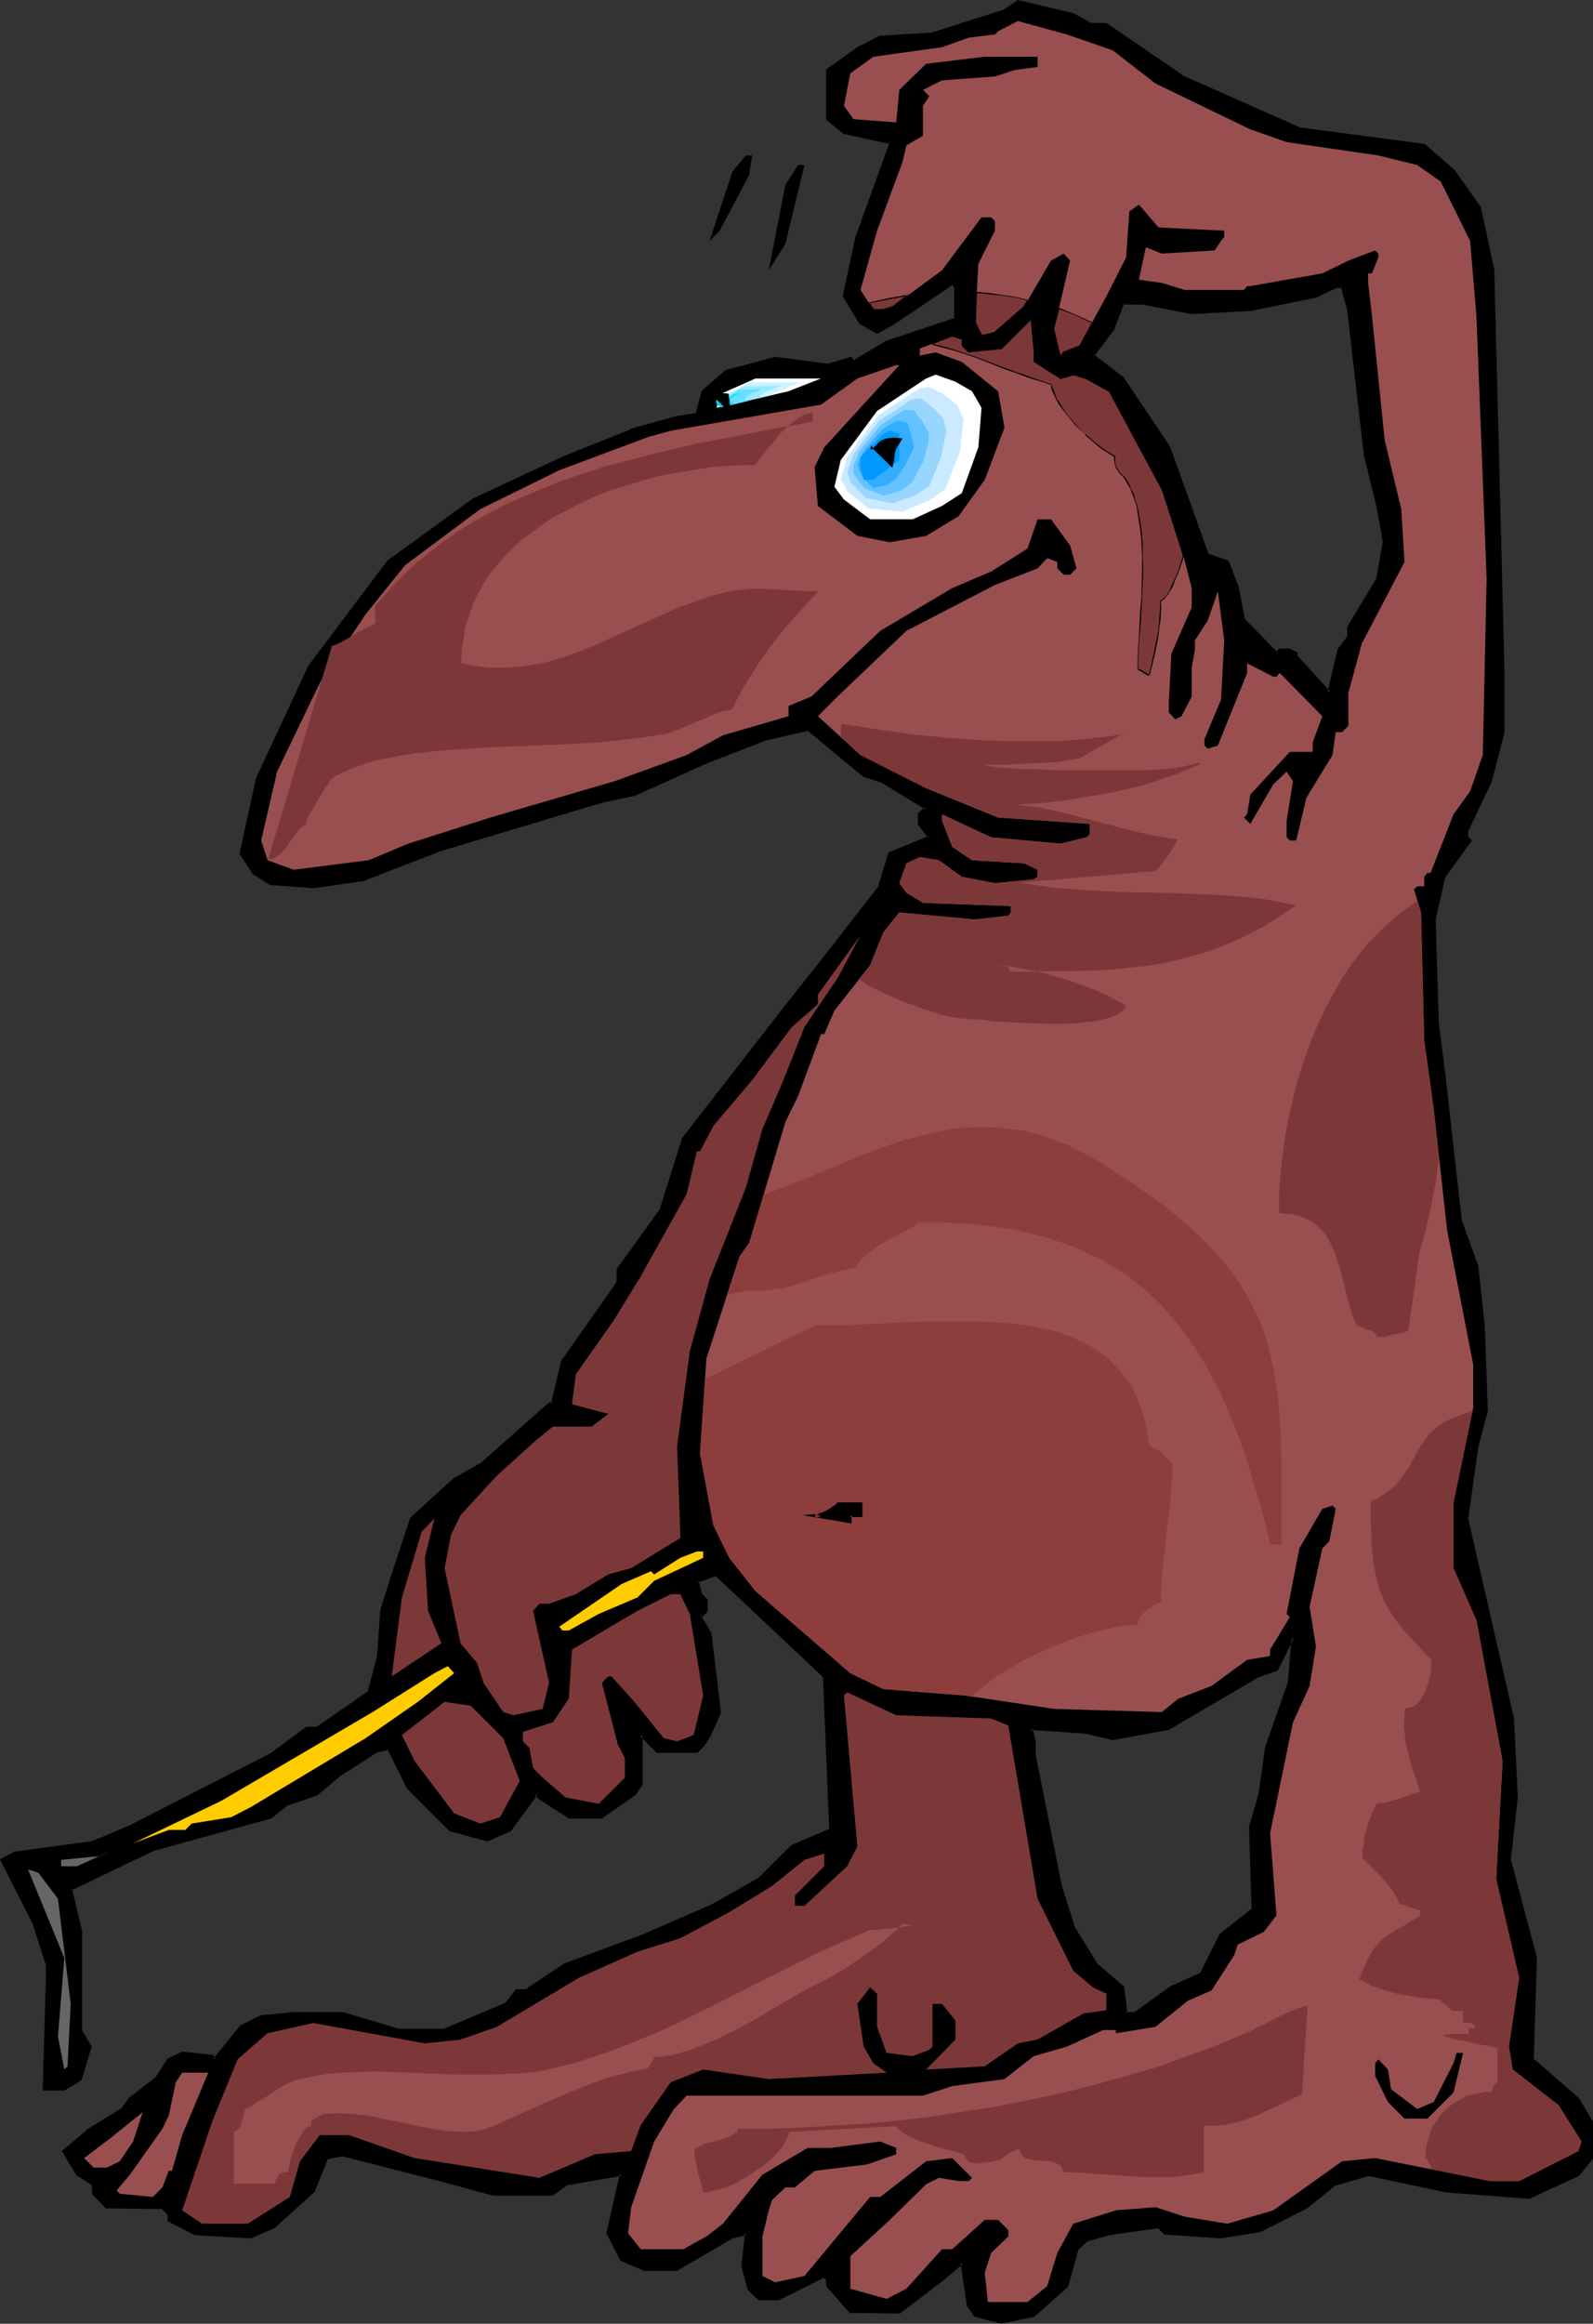
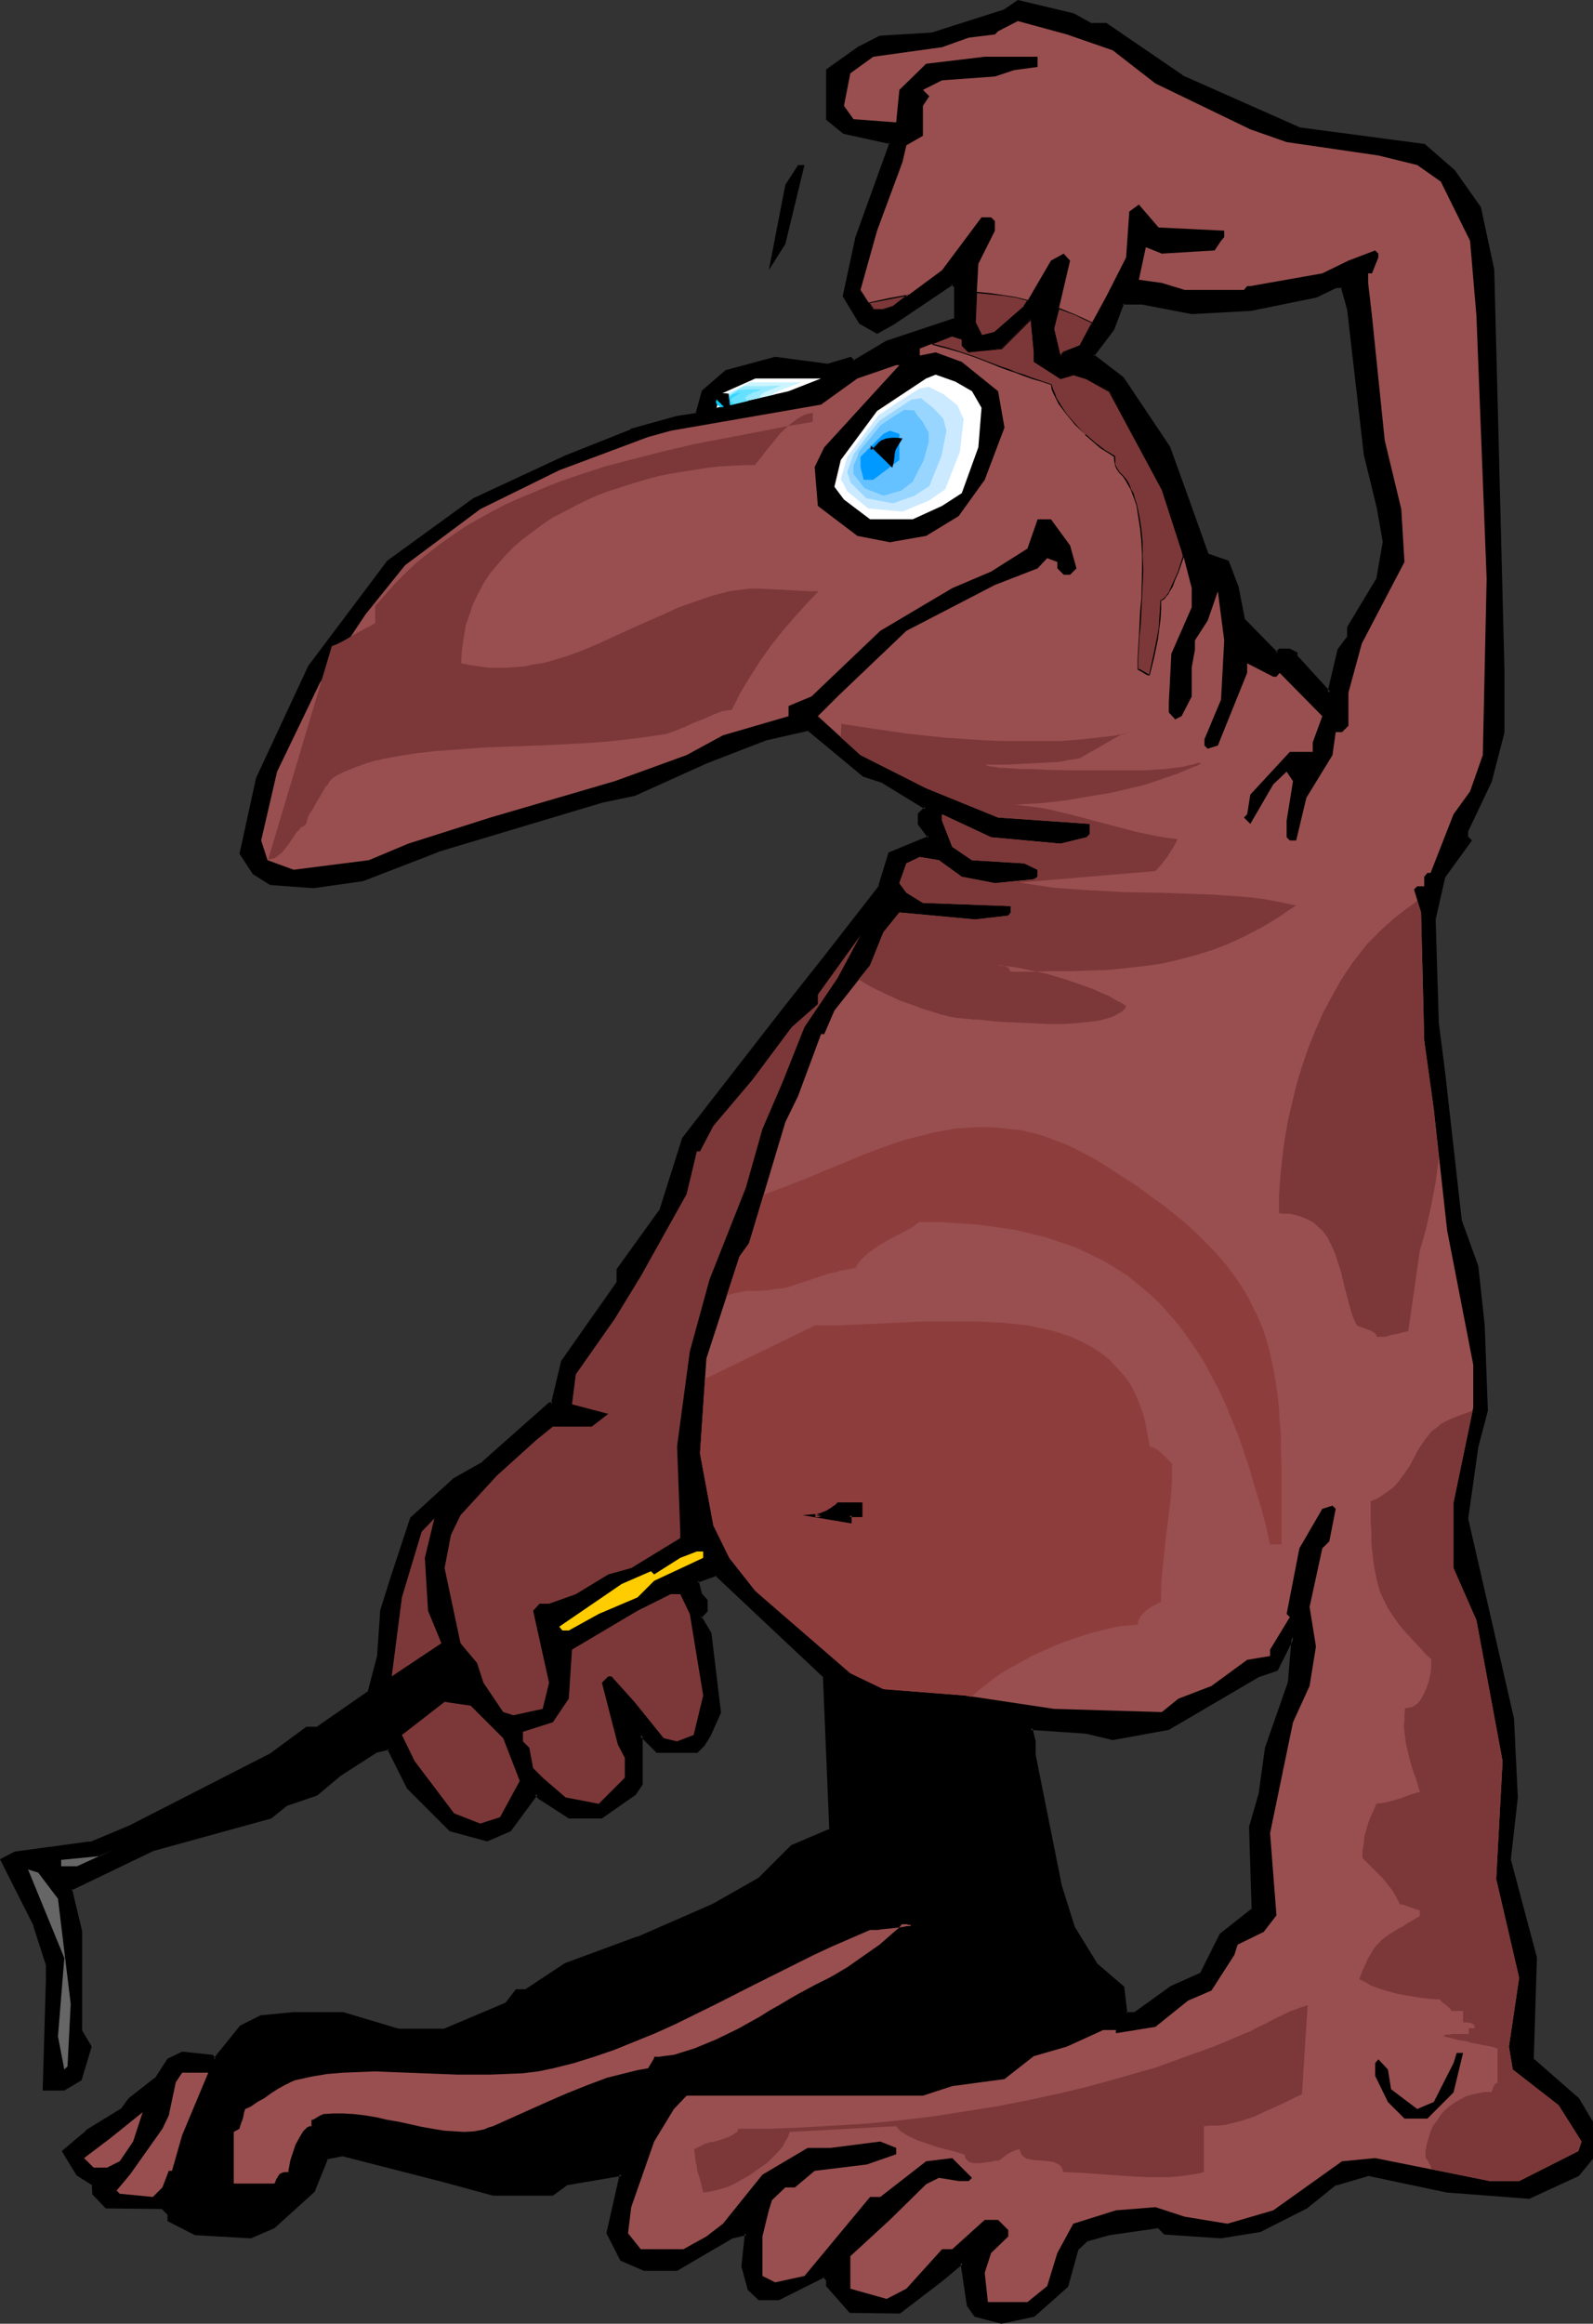
<svg xmlns="http://www.w3.org/2000/svg" xmlns:ns1="http://sodipodi.sourceforge.net/DTD/sodipodi-0.dtd" xmlns:ns2="http://www.inkscape.org/namespaces/inkscape" version="1.0" width="106.927mm" height="155.925mm" id="svg51" ns1:docname="Nosey Thinking.wmf">
  <rect width="100%" height="100%" fill="#333333" stroke="none" />
  <ns1:namedview id="namedview51" pagecolor="#ffffff" bordercolor="#000000" borderopacity="0.25" ns2:showpageshadow="2" ns2:pageopacity="0.0" ns2:pagecheckerboard="0" ns2:deskcolor="#d1d1d1" ns2:document-units="mm" />
  <defs id="defs1">
    <pattern id="WMFhbasepattern" patternUnits="userSpaceOnUse" width="6" height="6" x="0" y="0" />
  </defs>
  <path style="fill:#000000;fill-opacity:1;fill-rule:evenodd;stroke:none" d="m 342.084,78.533 -1.616,-5.979 h -1.616 l -5.009,2.585 -16.644,3.393 -14.866,0.808 -12.604,-2.424 h -5.009 l -2.424,6.464 -5.009,6.787 7.433,5.817 11.796,17.452 4.04,11.635 5.817,15.674 5.009,1.778 2.585,6.625 1.616,8.241 8.241,8.403 0.808,-0.97 h 2.585 l 1.616,0.97 v 0.808 l 8.403,9.049 2.424,-10.827 2.424,-3.232 v -2.424 l 7.595,-12.443 1.616,-9.211 -1.616,-9.211 -3.393,-13.25 z M 276.479,6.14 h 4.201 l 19.068,13.25 29.894,13.412 31.671,4.04 7.433,6.625 6.625,9.211 3.393,15.836 2.424,101.318 v 15.836 l -3.232,12.443 -5.979,12.443 v 1.778 l 0.97,0.808 -6.625,9.211 -2.585,10.827 0.97,26.501 1.616,12.443 4.04,37.328 4.201,11.635 1.616,15.028 0.97,21.653 -2.585,9.049 -2.585,18.26 11.796,50.74 0.808,20.037 -1.777,15.836 4.363,15.674 2.424,9.211 -0.808,25.693 11.634,10.019 3.232,5.817 v 9.211 l -3.232,4.201 -12.604,5.656 -20.683,-1.616 -20.037,-4.04 -8.241,2.424 -7.433,5.817 -11.634,5.817 -10.019,1.616 -14.22,-0.808 -1.616,-1.616 -12.442,1.616 -5.817,1.616 -2.585,2.424 -2.424,9.372 -8.403,7.433 -8.241,1.616 -6.625,-1.616 -1.616,-2.585 -1.777,-10.827 -5.009,4.201 -10.826,8.241 h -12.442 l -5.817,-6.464 v -1.778 l -0.808,-0.808 -11.473,5.817 h -5.009 l -2.585,-2.585 -1.616,-5.656 0.808,-7.595 v -0.808 l -3.393,0.808 -14.058,8.403 h -8.403 l -5.656,-2.585 -3.393,-6.625 3.393,-14.866 -14.22,2.424 -3.232,2.424 h -15.028 l -12.442,-3.232 -25.854,-6.787 -4.201,0.97 -3.232,8.241 -10.019,9.211 -5.817,2.424 -14.058,-0.808 -6.787,-3.393 v -1.616 l -1.616,-1.616 H 27.147 l -3.393,-3.393 v -2.424 l -4.201,-2.424 -3.232,-5.979 5.817,-4.848 9.049,-5.817 1.777,-2.585 6.625,-5.009 3.232,-5.009 3.393,-1.616 7.595,0.808 0.646,0.808 6.625,-8.241 5.171,-2.585 8.241,-0.808 h 12.442 l 14.22,4.201 h 11.634 l 15.674,-6.625 2.585,-3.393 h 2.424 l 10.019,-6.625 18.26,-6.625 19.229,-8.241 11.634,-6.787 8.241,-8.241 9.857,-4.201 -1.616,-38.943 -27.309,-25.855 -5.009,1.616 0.808,3.393 1.616,1.616 v 2.585 l -1.616,1.616 2.424,4.201 2.585,19.876 -2.585,5.817 -1.616,2.424 -1.616,1.616 h -10.019 l -4.201,-4.04 v 12.443 l -1.616,2.424 -8.241,5.979 h -8.403 l -7.433,-5.009 -0.808,-0.97 -6.787,9.211 -5.656,2.585 -9.211,-2.585 -10.826,-10.665 -5.009,-10.18 -3.393,0.808 -9.049,5.979 -5.817,4.848 -7.595,2.585 -4.04,3.393 -29.894,8.241 -20.845,10.019 2.424,10.827 v 24.885 l 2.585,4.201 -2.585,8.241 -4.04,2.585 h -5.009 l 0.808,-27.47 v -4.201 l -3.232,-10.019 -8.403,-16.482 3.393,-1.616 19.068,-2.585 10.019,-4.201 35.711,-18.26 9.049,-6.625 h 2.585 l 13.25,-9.211 2.585,-9.211 0.808,-11.473 2.424,-8.403 5.009,-15.028 10.826,-9.857 7.433,-4.201 16.644,-14.866 h 0.97 l 2.424,-10.827 14.058,-20.037 v -3.232 l 10.826,-15.028 5.817,-18.26 25.854,-33.288 9.857,-12.443 14.22,-18.26 2.424,-8.241 10.019,-4.201 -2.424,-3.393 v -2.424 l 1.616,-1.616 -10.826,-6.787 -5.009,-1.616 -14.22,-11.635 -10.665,2.585 -15.028,5.817 -18.26,8.241 -8.241,1.616 -41.528,12.443 -19.229,7.433 -12.442,1.778 -10.826,-0.808 -4.201,-2.585 -3.393,-4.848 4.201,-19.229 13.412,-28.117 19.875,-26.663 21.653,-15.836 23.269,-10.827 16.644,-6.625 11.634,-3.393 5.009,-0.808 1.616,-5.817 5.817,-5.009 12.442,-3.232 13.25,1.616 5.817,-1.616 0.808,0.808 8.403,-5.009 17.452,-5.817 v -8.403 l -0.808,-0.808 -15.028,10.019 -4.04,2.424 -4.201,-2.424 -4.201,-6.625 3.393,-15.028 8.241,-23.269 v -0.808 l -11.634,-2.424 -4.201,-3.393 V 17.775 l 8.403,-5.817 5.009,-2.424 13.25,-0.808 18.26,-5.979 3.393,-2.424 14.058,3.393 z m 44.922,437.104 5.817,-16.482 0.808,-11.635 -4.201,8.241 -5.009,1.778 -22.299,13.25 -14.22,2.424 -6.625,-1.616 -14.22,-0.808 0.808,3.232 v 3.393 l 6.787,33.288 3.232,10.665 5.817,9.211 6.625,5.817 0.97,6.625 h 2.424 l 9.049,-6.625 7.595,-3.393 5.009,-9.857 8.241,-6.625 -0.808,-20.845 2.585,-8.403 z" id="path1" />
  <path style="fill:#000000;fill-opacity:1;fill-rule:evenodd;stroke:none" d="m 342.569,78.372 v 0 l -1.777,-6.14 h -2.101 l -5.009,2.585 0.162,-0.162 -16.644,3.393 v 0 l -14.866,0.808 v 0 l -12.442,-2.424 h -5.332 l -2.747,6.948 0.162,-0.162 -5.171,6.948 7.756,6.14 -0.162,-0.162 11.796,17.452 -0.162,-0.162 4.201,11.635 5.817,15.998 5.171,1.778 -0.162,-0.162 2.424,6.625 v -0.162 l 1.777,8.403 8.564,8.726 1.131,-1.131 -0.323,0.162 h 2.585 -0.323 l 1.777,0.808 -0.323,-0.323 v 0.97 l 9.049,9.857 2.747,-11.635 -0.162,0.162 2.585,-3.393 v -2.585 l -0.162,0.162 7.595,-12.604 1.616,-9.211 -1.616,-9.211 v -0.162 l -3.232,-13.25 v 0.162 l -4.201,-36.681 -0.808,0.162 4.201,36.52 v 0.162 l 3.232,13.25 v -0.162 l 1.616,9.211 v -0.162 l -1.616,9.211 0.162,-0.162 -7.595,12.604 v 2.585 -0.162 l -2.424,3.232 -2.585,10.988 0.808,-0.162 -8.403,-9.211 v 0.323 -1.131 l -1.939,-0.97 h -2.747 l -0.808,0.97 h 0.485 l -8.241,-8.403 v 0.323 l -1.616,-8.241 v -0.162 l -2.585,-6.787 -5.171,-1.778 0.162,0.323 -5.656,-15.836 -4.201,-11.635 -11.796,-17.613 -7.595,-5.817 0.162,0.485 5.009,-6.625 2.585,-6.787 -0.485,0.323 h 5.009 v 0 l 12.604,2.424 14.866,-0.808 h 0.162 l 16.644,-3.393 5.009,-2.424 h -0.162 1.616 l -0.323,-0.323 1.616,5.817 v 0 z" id="path2" />
  <path style="fill:#000000;fill-opacity:1;fill-rule:evenodd;stroke:none" d="m 276.318,6.625 h 4.363 l -0.323,-0.162 19.229,13.25 30.056,13.412 31.51,4.201 -0.162,-0.162 7.595,6.625 h -0.162 l 6.625,9.211 v -0.162 l 3.232,15.674 v 0 l 2.585,101.318 v 15.836 0 l -3.393,12.443 0.162,-0.162 -5.979,12.604 v 1.939 l 0.97,0.97 v -0.485 l -6.625,9.211 -2.585,10.827 0.808,26.663 v 0 l 1.616,12.604 4.201,37.328 4.201,11.635 v 0 l 1.616,14.866 v 0 l 0.808,21.653 v -0.162 l -2.424,9.211 v 0 l -2.585,18.26 11.634,50.901 v -0.162 l 0.97,20.037 v -0.162 l -1.777,15.998 4.201,15.836 2.424,9.049 v 0 l -0.646,26.016 11.634,10.019 h -0.162 l 3.393,5.817 v -0.323 9.211 l 0.162,-0.323 -3.393,4.201 0.162,-0.162 -12.604,5.817 h 0.323 l -20.845,-1.616 -20.037,-4.201 -8.403,2.585 -7.595,5.817 h 0.162 l -11.634,5.817 v 0 l -10.019,1.616 h 0.162 l -14.22,-0.808 h 0.323 l -1.777,-1.778 -12.766,1.778 v 0 l -5.979,1.616 -2.585,2.585 -2.585,9.372 0.162,-0.162 -8.241,7.433 0.162,-0.162 -8.241,1.778 h 0.162 l -6.625,-1.778 0.162,0.162 -1.616,-2.424 v 0.162 l -1.777,-11.473 -5.494,4.525 v 0 l -10.826,8.241 h 0.162 -12.442 0.323 l -5.817,-6.464 0.162,0.323 -0.162,-1.939 -0.97,-1.131 -11.796,5.979 0.162,-0.162 h -5.009 l 0.323,0.162 -2.585,-2.424 0.162,0.162 -1.616,-5.817 v 0.162 l 0.808,-7.595 v -1.293 l -4.04,0.97 -14.22,8.241 h 0.323 -8.403 0.162 l -5.656,-2.424 0.162,0.162 -3.393,-6.625 v 0.323 l 3.555,-15.513 -14.866,2.585 -3.393,2.424 h 0.323 -15.028 v 0 l -12.442,-3.393 -25.854,-6.625 -4.363,0.97 -3.555,8.403 h 0.162 l -10.019,9.049 0.162,-0.162 -5.817,2.585 h 0.162 l -14.058,-0.808 h 0.162 l -6.787,-3.393 0.323,0.323 -0.162,-1.778 -1.777,-1.778 h -14.22 0.162 l -3.232,-3.232 v 0.162 -2.747 l -4.201,-2.585 v 0.323 l -3.232,-5.979 -0.162,0.485 5.817,-5.009 v 0.162 l 9.211,-5.817 1.777,-2.585 -0.162,0.162 6.787,-5.171 3.232,-5.009 -0.162,0.162 3.393,-1.778 -0.162,0.162 7.433,0.808 -0.162,-0.162 0.97,1.131 6.948,-8.726 v 0.162 l 5.009,-2.424 h -0.162 l 8.241,-0.808 v 0 H 86.935 86.773 l 14.22,4.201 h 11.796 l 15.997,-6.787 2.585,-3.393 -0.323,0.162 h 2.585 l 10.18,-6.625 h -0.162 l 18.26,-6.787 v 0 l 19.229,-8.241 11.634,-6.625 8.403,-8.403 h -0.162 l 10.18,-4.363 -1.777,-39.267 -27.47,-26.178 -5.656,1.939 0.97,3.717 1.616,1.778 v -0.323 2.585 -0.323 l -1.777,1.778 2.585,4.525 v -0.162 l 2.424,20.037 0.162,-0.323 -2.585,5.817 v 0 l -1.616,2.424 v 0 l -1.616,1.616 0.323,-0.162 h -10.019 l 0.323,0.162 -4.848,-4.848 v 13.412 -0.162 l -1.616,2.424 0.162,-0.162 -8.403,5.817 h 0.323 -8.403 0.323 l -7.595,-4.848 h 0.162 l -1.293,-1.131 -6.948,9.534 0.162,-0.162 -5.817,2.585 0.323,-0.162 -9.211,-2.424 h 0.162 l -10.665,-10.665 v 0.162 l -5.171,-10.342 -3.717,0.808 -9.049,5.979 h -0.162 l -5.817,5.009 0.162,-0.162 -7.595,2.585 -4.04,3.393 v -0.162 l -29.894,8.241 -21.168,10.342 2.585,11.15 v -0.162 25.047 l 2.585,4.201 -0.162,-0.323 -2.424,8.403 0.162,-0.323 -4.201,2.424 h 0.323 -5.009 l 0.323,0.485 0.808,-27.47 v -4.201 L 9.211,488.167 v -0.162 L 0.808,471.523 0.646,472.008 4.04,470.392 H 3.878 l 19.068,-2.585 10.18,-4.201 35.711,-18.26 v 0 l 9.211,-6.625 h -0.323 2.747 l 13.412,-9.211 2.585,-9.372 0.808,-11.635 v 0.162 l 2.585,-8.403 5.009,-15.028 -0.162,0.162 10.826,-9.857 h -0.162 l 7.595,-4.201 16.644,-15.028 -0.323,0.162 h 1.131 l 2.585,-11.15 v 0.162 l 13.412,-20.36 -14.058,20.037 -2.585,10.827 0.485,-0.323 h -0.97 l -16.967,15.028 h 0.162 l -7.433,4.201 -10.988,10.019 -5.009,15.19 -2.585,8.241 -0.808,11.635 v 0 l -2.424,9.211 0.162,-0.323 -13.25,9.211 0.162,-0.162 h -2.585 l -9.211,6.787 v 0 l -35.711,18.26 -10.019,4.201 v -0.162 L 3.717,469.584 0,471.523 l 8.564,16.967 -0.162,-0.162 3.232,10.019 v -0.162 4.201 l -0.808,27.794 h 5.494 l 4.363,-2.585 2.585,-8.564 -2.585,-4.363 0.162,0.162 v -25.047 l -2.585,-10.827 -0.162,0.485 20.845,-10.019 v 0 l 29.894,-8.241 4.201,-3.393 -0.162,0.162 7.595,-2.585 5.979,-5.009 v 0 l 9.049,-5.817 h -0.162 l 3.393,-0.808 -0.485,-0.162 5.009,10.019 10.826,10.827 9.534,2.585 5.979,-2.585 6.787,-9.211 h -0.646 l 0.808,0.97 7.756,5.009 h 8.403 l 8.564,-5.979 1.777,-2.585 v -12.604 l -0.646,0.323 4.201,4.201 h 10.342 l 1.777,-1.778 1.616,-2.585 v 0 l 2.585,-5.817 -2.424,-20.199 -2.585,-4.363 v 0.646 l 1.616,-1.778 v -2.909 l -1.616,-1.778 0.162,0.162 -0.808,-3.232 -0.323,0.485 5.009,-1.778 h -0.485 l 27.309,25.693 v -0.162 l 1.616,38.943 0.162,-0.323 -9.857,4.201 -8.403,8.403 0.162,-0.162 -11.634,6.625 -19.229,8.403 0.162,-0.162 -18.421,6.787 -10.019,6.625 h 0.162 -2.585 l -2.747,3.555 0.162,-0.162 -15.674,6.625 h 0.162 -11.634 v 0 l -14.058,-4.201 h -12.604 -0.162 l -8.241,0.808 -5.171,2.585 -6.787,8.403 h 0.646 l -0.808,-0.97 -7.756,-0.808 -3.717,1.778 -3.232,5.009 v -0.162 l -6.625,5.171 -1.777,2.424 h 0.162 l -9.211,5.656 v 0.162 l -6.14,5.171 3.717,6.14 4.04,2.585 -0.162,-0.323 0.162,2.585 3.393,3.555 14.381,0.162 -0.323,-0.162 1.616,1.616 v -0.323 1.939 l 6.948,3.555 14.22,0.808 5.979,-2.585 10.18,-9.211 3.393,-8.403 -0.323,0.162 4.201,-0.808 H 86.773 l 25.854,6.625 12.442,3.393 h 15.189 l 3.555,-2.585 h -0.323 l 14.22,-2.424 -0.485,-0.485 -3.393,15.028 3.555,6.948 5.979,2.585 h 8.403 l 14.381,-8.403 -0.162,0.162 3.393,-0.808 -0.485,-0.485 v 0.808 0 l -0.808,7.595 1.616,5.979 2.747,2.585 h 5.171 l 11.634,-5.817 h -0.485 l 0.808,0.808 v -0.323 1.778 l 5.979,6.787 12.766,0.162 10.988,-8.403 v 0 l 5.009,-4.201 -0.646,-0.162 1.616,10.827 1.939,2.747 6.787,1.778 8.403,-1.778 8.564,-7.595 2.585,-9.372 -0.162,0.162 2.585,-2.424 -0.323,0.162 5.817,-1.616 v 0 l 12.442,-1.778 -0.323,-0.162 1.777,1.778 14.381,0.97 10.019,-1.616 11.796,-5.979 7.433,-5.979 v 0.162 l 8.241,-2.424 h -0.162 l 19.875,4.201 21.007,1.616 12.604,-5.817 3.555,-4.363 v -9.372 l -3.555,-5.979 -11.473,-10.019 v 0.162 l 0.808,-25.855 -2.424,-9.049 -4.201,-15.836 v 0.162 l 1.777,-15.836 v 0 l -0.97,-20.037 -11.634,-50.74 v 0.162 l 2.585,-18.26 v 0 l 2.424,-9.211 -0.808,-21.653 v 0 l -1.616,-15.028 -4.201,-11.635 v 0 l -4.201,-37.328 -1.616,-12.604 v 0.162 l -0.808,-26.501 v 0 l 2.424,-10.665 v 0 l 6.787,-9.372 -1.131,-1.131 0.162,0.323 v -1.778 0.323 l 5.979,-12.604 3.232,-12.443 v -15.998 l -2.585,-101.479 -3.393,-15.836 -6.625,-9.372 -7.595,-6.625 -31.671,-4.201 v 0 L 299.91,19.068 h 0.162 L 280.68,5.817 h -4.201 0.323 z" id="path3" />
  <path style="fill:#000000;fill-opacity:1;fill-rule:evenodd;stroke:none" d="m 143.006,345.482 14.22,-20.037 v -3.393 0.162 l 10.665,-15.028 5.979,-18.421 -0.162,0.162 25.854,-33.126 h -0.162 l 10.019,-12.604 v 0 l 14.22,-18.26 2.585,-8.241 -0.323,0.162 10.503,-4.363 -2.747,-3.717 v 0.162 -2.424 l -0.162,0.162 2.101,-1.939 -11.311,-6.948 -5.009,-1.616 v 0.162 l -14.22,-11.796 -10.988,2.424 v 0 l -15.028,5.817 v 0 l -18.26,8.403 0.162,-0.162 -8.403,1.778 v 0 l -41.528,12.443 h -0.162 l -19.068,7.433 h 0.162 l -12.442,1.778 v 0 L 68.675,223.642 h 0.162 l -4.201,-2.585 0.162,0.162 -3.232,-4.848 v 0.162 l 4.201,-19.068 H 65.605 l 13.412,-28.117 v 0 l 19.875,-26.663 v 0.162 l 21.653,-15.836 h -0.162 l 23.269,-10.827 16.644,-6.625 v 0 l 11.473,-3.232 v 0 l 5.332,-0.97 1.777,-5.979 -0.162,0.162 5.817,-5.009 -0.162,0.162 12.442,-3.393 h -0.162 l 13.412,1.778 5.817,-1.778 -0.485,-0.162 1.131,1.131 8.564,-5.171 -0.162,0.162 17.775,-5.979 v -8.888 l -1.131,-0.97 -15.189,10.019 -4.201,2.424 h 0.485 l -4.201,-2.424 0.162,0.162 -4.201,-6.787 0.162,0.485 3.232,-15.028 8.403,-23.269 -0.162,-1.131 -11.958,-2.585 h 0.162 l -4.04,-3.393 0.162,0.323 V 17.775 l -0.162,0.323 8.241,-5.817 v 0 l 5.009,-2.424 h -0.162 l 13.25,-0.808 18.421,-5.817 3.393,-2.585 -0.323,0.162 14.22,3.232 h -0.162 L 276.318,6.625 276.802,5.817 272.439,3.393 258.22,0 254.665,2.424 v 0 L 236.405,8.241 h 0.162 l -13.412,0.808 -5.009,2.585 h -0.162 l -8.403,5.979 V 30.379 l 4.363,3.555 11.796,2.585 -0.323,-0.485 v 0.808 0 l -8.403,23.269 -3.232,15.028 4.201,6.948 4.524,2.585 4.363,-2.424 14.866,-10.019 -0.485,-0.162 0.808,0.808 v -0.323 8.403 l 0.162,-0.323 -17.452,5.817 -8.403,5.009 h 0.485 l -0.97,-0.97 -5.979,1.778 h 0.162 l -13.412,-1.778 -12.604,3.393 -5.979,5.171 -1.616,5.817 0.323,-0.162 -5.171,0.808 v 0 l -11.634,3.232 v 0.162 l -16.644,6.625 -23.269,10.827 -21.815,15.836 -20.037,26.663 -13.25,28.44 -4.201,19.229 3.393,5.171 4.363,2.747 10.988,0.808 12.604,-1.778 19.229,-7.433 h -0.162 l 41.528,-12.443 v 0 l 8.403,-1.778 18.26,-8.241 v 0 l 15.028,-5.817 v 0 l 10.665,-2.424 -0.323,-0.162 14.22,11.796 5.009,1.616 h -0.162 l 10.826,6.625 v -0.646 l -1.777,1.778 v 2.747 l 2.585,3.393 0.162,-0.485 -10.18,4.201 -2.585,8.403 h 0.162 l -14.22,18.26 v 0 l -9.857,12.443 v 0 l -25.854,33.288 -5.817,18.421 v -0.162 l -10.826,15.028 v 3.393 -0.162 z" id="path4" />
  <path style="fill:#000000;fill-opacity:1;fill-rule:evenodd;stroke:none" d="m 321.724,443.406 v 0 l 5.817,-16.644 1.131,-13.735 -5.171,10.18 0.323,-0.323 -5.171,1.778 -22.461,13.412 0.162,-0.162 -14.058,2.585 h 0.162 l -6.787,-1.616 -14.543,-0.97 0.808,3.878 v -0.162 3.555 l 6.625,33.126 v 0.162 l 3.393,10.827 5.817,9.211 6.787,5.817 -0.162,-0.162 0.97,6.948 h 2.909 l 9.211,-6.787 h -0.162 l 7.756,-3.393 5.009,-10.019 -0.162,0.162 8.403,-6.787 -0.646,-21.007 v 0.162 l 2.424,-8.403 v 0 l 1.616,-11.635 -0.808,-0.162 -1.616,11.635 v 0 l -2.424,8.403 0.646,20.845 0.323,-0.323 -8.403,6.625 -5.009,10.019 0.162,-0.162 -7.595,3.393 -9.211,6.625 h 0.323 -2.424 l 0.323,0.323 -0.808,-6.787 -6.787,-5.817 v 0 l -5.656,-9.211 v 0.162 l -3.393,-10.827 v 0 l -6.625,-33.126 v 0 -3.393 l -0.808,-3.393 -0.485,0.485 14.22,0.97 h -0.162 l 6.787,1.616 14.22,-2.585 22.622,-13.25 h -0.162 l 5.171,-1.778 4.201,-8.403 -0.646,-0.323 -0.97,11.635 v 0 l -5.817,16.644 z" id="path5" />
  <path style="fill:#994f4f;fill-opacity:1;fill-rule:evenodd;stroke:none" d="m 282.296,12.766 10.826,8.403 24.077,11.635 9.211,3.232 23.269,3.393 9.857,2.424 5.979,4.201 7.433,15.028 1.616,19.068 2.585,66.576 -0.97,44.761 -3.232,9.211 -4.201,5.817 -5.817,14.866 h -0.808 l -0.808,0.97 v 2.424 h -1.777 l -0.808,0.808 1.777,5.817 0.808,32.48 2.424,17.452 3.393,30.702 6.625,34.096 v 10.827 l -5.009,24.077 v 16.644 l 5.817,13.25 6.625,35.712 -1.616,29.894 5.817,25.047 -2.585,17.452 0.97,5.817 11.634,9.049 5.817,9.211 -0.808,2.424 -15.028,7.595 h -7.433 l -29.086,-5.817 -8.403,0.808 -17.452,12.443 -11.634,3.393 -10.826,-1.778 -7.433,-2.424 -10.019,0.808 -10.826,3.393 -4.04,7.433 -2.585,8.403 -5.009,4.04 h -10.019 l -0.808,-7.433 1.616,-5.009 4.363,-4.201 v -1.616 l -2.585,-2.585 h -3.393 l -8.241,7.433 h -2.585 l -9.049,10.019 -5.009,2.585 -9.211,-2.585 v -8.241 l 10.019,-9.211 9.211,-9.049 3.232,-1.616 5.009,0.808 h 2.585 l 0.808,-0.808 -5.009,-5.009 -6.625,0.808 -11.634,9.049 h -2.585 l -16.644,20.037 -7.433,1.616 -3.232,-1.616 v -10.019 l 1.616,-6.625 0.808,-2.585 3.393,-3.232 h 2.424 l 5.009,-4.201 13.25,-1.616 7.433,-2.585 v -1.616 l -4.04,-1.616 -12.604,1.616 h -5.817 l -11.473,6.787 -10.019,12.443 -4.201,3.232 -5.817,3.232 h -10.826 l -3.232,-4.04 0.808,-6.625 5.817,-16.644 5.009,-8.241 3.232,-3.393 h 59.95 l 7.433,-2.424 13.25,-1.778 7.433,-5.817 8.403,-2.424 9.211,-4.201 h 3.232 v 0.808 l 10.019,-1.616 8.241,-6.625 5.979,-2.585 5.817,-9.049 0.808,-2.585 6.625,-3.232 3.232,-4.201 -1.616,-20.845 5.817,-28.117 4.201,-9.211 1.616,-10.019 -1.616,-10.019 3.232,-14.866 1.777,-1.778 1.616,-8.241 -0.808,-0.808 -2.585,0.808 -5.817,10.019 -3.232,16.644 0.808,0.808 -5.009,8.241 v 1.616 l -5.817,0.97 -9.049,6.625 -8.403,3.232 -4.201,3.393 -27.309,-0.808 -22.622,-3.393 -20.683,-1.616 -8.403,-4.04 -24.077,-20.845 -6.625,-8.403 -4.04,-8.241 -3.393,-18.26 1.616,-24.077 8.403,-25.855 2.424,-3.393 9.211,-30.702 3.232,-6.625 5.817,-15.674 h 0.808 l 2.585,-5.979 9.049,-11.473 3.393,-8.403 4.04,-5.009 19.229,1.778 8.403,-0.97 0.646,-0.808 v -1.616 l -22.299,-0.808 -4.201,-2.585 -1.777,-2.424 1.777,-5.009 3.393,-1.616 4.848,0.808 5.817,4.201 8.403,1.616 9.857,-0.97 0.97,-0.646 v -1.778 l -3.393,-1.616 -13.25,-0.808 -5.009,-3.393 -2.585,-6.625 v -1.616 l 12.442,5.817 17.613,1.616 6.625,-1.616 0.808,-0.808 v -2.585 l -23.269,-1.616 -18.26,-7.433 -16.644,-8.403 -10.826,-9.857 5.009,-5.009 17.452,-16.644 22.461,-11.635 10.826,-4.201 2.424,-2.585 2.585,0.97 v 1.616 l 1.616,1.616 h 1.616 l 1.616,-1.616 -1.616,-5.817 -4.848,-6.625 h -3.393 l -2.585,7.433 -9.211,5.817 -9.857,4.201 -18.26,10.827 -17.452,16.644 -5.817,2.424 v 2.585 l -16.644,4.848 -9.211,5.009 -18.26,6.625 -31.51,9.211 -20.845,6.625 -10.019,4.201 -19.068,2.424 -6.625,-2.424 -1.616,-5.009 4.04,-17.452 10.826,-22.461 11.634,-17.452 10.019,-12.443 19.068,-14.22 20.037,-9.857 22.461,-8.403 5.817,-1.616 38.135,-6.625 9.211,-6.625 9.857,-3.393 h 0.808 l -19.068,20.845 -2.424,5.009 0.808,9.857 10.019,7.595 8.241,1.616 9.211,-1.616 8.241,-5.009 6.625,-9.211 5.009,-13.25 -1.616,-9.211 -9.211,-7.433 -6.625,-2.424 -4.04,0.808 v -1.778 l 8.241,-3.232 2.424,0.808 v 1.616 l 1.777,1.778 8.241,-0.97 7.433,-7.433 0.808,8.403 v 2.424 l 6.787,4.201 3.232,-0.97 3.393,0.97 5.817,3.232 13.25,25.047 5.009,14.866 2.585,10.019 v 4.848 l -5.171,11.796 -0.646,12.443 v 2.424 l 1.616,1.778 1.616,-0.808 2.585,-5.009 v -7.433 l 0.808,-4.363 v -2.424 l 3.232,-5.009 2.585,-7.433 1.616,12.443 -0.808,15.028 -4.201,10.019 v 1.616 l 0.808,0.808 2.585,-0.808 7.433,-18.421 v -2.424 l 6.625,3.393 h 0.808 l 0.808,-0.97 10.826,10.988 -2.424,6.625 v 2.424 h -5.817 l -10.019,10.827 -0.808,5.009 -0.808,0.808 1.616,1.616 5.817,-10.019 3.393,-3.232 1.616,2.424 -1.616,10.019 v 4.201 l 0.808,0.808 h 1.616 l 2.585,-10.827 6.625,-10.827 0.808,-5.817 h 1.616 l 1.616,-1.616 v -8.403 l 3.393,-12.443 10.826,-20.684 -0.808,-13.412 -4.201,-17.452 -3.232,-31.51 -0.97,-8.403 v -2.424 h 0.97 l 1.616,-4.04 v -0.97 l -0.808,-0.808 -6.787,2.585 -6.625,3.232 -18.26,3.232 h -0.808 l -0.808,0.97 h -15.028 l -5.817,-1.778 -5.817,-0.808 1.777,-8.241 4.04,1.616 13.412,-0.808 1.616,-2.424 0.808,-0.97 v -1.616 l -16.644,-0.808 -5.009,-5.817 -2.424,1.778 -0.808,11.635 -5.009,9.857 -6.787,12.443 -4.04,1.778 -0.808,0.808 -1.616,-6.787 4.04,-17.29 -1.616,-1.778 -3.232,1.778 -6.787,11.635 -7.433,6.464 -3.393,0.97 -1.616,-3.393 0.808,-14.866 4.201,-8.403 v -2.424 l -0.97,-0.97 h -2.424 l -10.019,13.412 -12.442,9.211 -2.424,0.808 h -2.585 l -3.232,-5.009 4.201,-15.028 6.464,-17.452 0.97,-4.201 4.201,-2.424 v -7.595 l 1.616,-2.424 -1.616,-1.616 4.848,-2.424 13.412,-0.97 4.848,-1.616 5.979,-0.808 v -2.585 h -13.412 l -14.866,1.778 -6.787,6.625 -0.808,8.241 -10.826,-0.808 -2.424,-3.393 1.616,-8.241 5.817,-4.201 17.452,-2.424 6.787,-2.424 6.625,-0.808 0.808,-0.808 5.009,-2.585 12.442,3.393 z" id="path6" />
-   <path style="fill:#000000;fill-opacity:1;fill-rule:evenodd;stroke:none" d="m 190.029,44.438 -7.433,14.058 -2.585,2.585 5.817,-17.613 3.393,-4.04 h 1.616 z" id="path7" />
  <path style="fill:#000000;fill-opacity:1;fill-rule:evenodd;stroke:none" d="m 199.24,61.889 -4.201,6.625 4.201,-21.653 3.232,-5.009 h 1.616 z" id="path8" />
  <path style="fill:#ffffff;fill-opacity:1;fill-rule:evenodd;stroke:none" d="m 246.585,99.217 2.424,4.201 -0.808,10.019 -4.201,11.635 -5.009,3.232 -7.433,3.393 H 220.731 l -6.625,-5.009 -2.424,-3.232 1.616,-6.787 9.211,-12.443 12.442,-8.241 2.424,-0.97 5.009,1.778 z" id="path9" />
  <path style="fill:#ffffff;fill-opacity:1;fill-rule:evenodd;stroke:none" d="m 200.047,99.217 -18.26,4.201 0.808,-3.393 9.049,-4.04 h 16.644 z" id="path10" />
  <path style="fill:#cceaff;fill-opacity:1;fill-rule:evenodd;stroke:none" d="m 242.869,102.772 0.808,1.778 0.808,1.778 -0.485,4.04 -0.485,4.201 -3.717,9.534 -4.201,2.909 -3.232,1.293 -3.393,1.454 -8.726,-0.808 -5.332,-4.363 -0.808,-1.616 -0.808,-1.454 0.808,-2.747 0.808,-2.909 7.918,-10.503 5.009,-3.393 5.332,-3.393 2.424,-0.485 3.878,1.939 z" id="path11" />
  <path style="fill:#99d6ff;fill-opacity:1;fill-rule:evenodd;stroke:none" d="m 239.314,106.165 0.808,3.07 -1.293,6.464 -3.07,7.595 -1.777,1.131 -1.939,1.293 -2.747,0.97 -2.747,0.97 -3.393,-0.646 -3.393,-0.646 -1.939,-1.939 -0.97,-0.97 -1.131,-1.131 -0.323,-1.293 -0.485,-1.293 0.808,-2.262 0.808,-2.262 3.232,-4.363 3.393,-4.201 8.079,-5.333 1.293,-0.162 1.131,-0.162 1.616,1.293 1.454,1.131 z" id="path12" />
  <path style="fill:#66c1ff;fill-opacity:1;fill-rule:evenodd;stroke:none" d="m 235.597,109.72 v 2.424 l -0.646,2.262 -0.646,2.424 -1.454,2.747 -1.293,2.585 -1.454,1.131 -1.454,1.131 -2.262,0.646 -2.262,0.646 -2.424,-0.97 -1.293,-0.485 -1.131,-0.485 -2.747,-3.555 v -2.262 l 0.808,-1.616 0.646,-1.939 2.747,-3.232 2.747,-3.393 2.909,-1.939 3.07,-1.939 1.131,0.162 h 0.646 0.646 l 0.97,1.454 1.131,1.293 0.808,1.454 z" id="path13" />
-   <path style="fill:#32adff;fill-opacity:1;fill-rule:evenodd;stroke:none" d="m 231.881,113.275 -0.323,0.808 -0.485,0.97 -1.454,3.07 -2.262,3.232 -0.646,0.485 -0.485,0.323 -1.131,0.808 -3.555,0.808 -2.747,-2.747 -0.646,-1.454 -0.646,-1.454 0.646,-1.939 0.646,-1.131 0.808,-1.293 2.101,-2.424 2.101,-2.424 1.777,-1.131 2.101,-1.131 2.424,0.485 0.97,2.909 0.485,1.616 z" id="path14" />
  <path style="fill:#0099ff;fill-opacity:1;fill-rule:evenodd;stroke:none" d="m 228.164,116.669 -6.625,5.009 h -2.424 l -0.808,-3.232 v -2.585 l 5.817,-5.817 1.616,-0.808 2.424,0.808 z" id="path15" />
  <path style="fill:#7c3838;fill-opacity:1;fill-rule:evenodd;stroke:none" d="m 204.087,260.485 -5.656,14.22 -5.009,11.635 -4.201,14.866 -9.211,23.269 -5.009,18.26 -3.232,24.077 0.808,21.653 v 1.616 l -12.442,7.595 -5.817,1.616 -8.241,5.009 -6.787,2.424 h -2.424 l -1.616,1.778 4.04,18.26 -1.616,6.625 -7.433,1.616 -2.585,-0.808 -5.009,-7.433 -1.616,-5.009 -4.201,-5.009 -4.04,-19.068 1.616,-8.403 2.424,-5.009 9.211,-10.019 10.019,-9.049 4.201,-3.393 h 9.857 l 4.201,-3.232 -9.211,-2.424 0.97,-7.595 9.857,-14.058 6.625,-10.827 11.634,-20.845 2.585,-10.827 h 0.808 l 3.393,-6.464 9.857,-11.635 10.019,-13.412 6.625,-5.817 v -2.424 l 10.826,-15.028 -5.817,10.827 z" id="path16" />
  <path style="fill:#7c3838;fill-opacity:1;fill-rule:evenodd;stroke:none" d="m 108.588,408.502 3.393,8.241 -12.604,8.403 2.585,-20.037 5.009,-16.644 3.232,-3.393 -2.424,10.019 z" id="path17" />
  <path style="fill:#ffcc00;fill-opacity:1;fill-rule:evenodd;stroke:none" d="m 178.395,395.09 -12.442,5.817 -4.201,4.201 -9.857,4.201 -7.595,4.201 h -1.616 l -0.808,-0.97 15.836,-10.827 7.433,-3.232 0.808,0.808 6.625,-4.201 4.201,-1.616 h 1.616 z" id="path18" />
  <path style="fill:#7c3838;fill-opacity:1;fill-rule:evenodd;stroke:none" d="m 175.001,409.31 3.393,20.684 -2.424,10.019 -4.201,1.616 -3.393,-0.808 -7.433,-9.211 -5.817,-6.464 h -0.808 l -1.616,1.616 4.04,15.674 1.777,3.393 v 5.009 l -6.625,6.625 -8.403,-1.616 -5.817,-5.009 -2.424,-2.424 -0.97,-5.171 -1.616,-1.616 v -2.424 l 7.595,-2.424 4.04,-5.979 0.808,-12.443 16.644,-9.857 8.403,-4.201 h 2.424 z" id="path19" />
-   <path style="fill:#ffcc00;fill-opacity:1;fill-rule:evenodd;stroke:none" d="m 106.003,431.61 -13.25,9.211 -29.086,17.452 -5.009,2.585 -10.019,1.616 -1.616,1.616 h -4.201 l -9.049,3.393 22.461,-10.827 38.297,-22.461 15.674,-9.857 3.393,-1.778 1.616,1.778 z" id="path20" />
-   <path style="fill:#7c3838;fill-opacity:1;fill-rule:evenodd;stroke:none" d="m 251.433,435.811 4.363,1.778 7.433,43.953 9.049,18.26 5.009,4.201 3.393,1.616 v 4.201 l -5.817,0.808 -11.634,6.625 -5.009,0.97 -8.403,5.817 -14.866,0.808 7.433,-7.595 v -4.848 l -3.393,-4.201 h -2.424 v 10.827 l -0.808,0.808 -4.201,1.616 -6.625,-0.808 -2.424,-6.625 v -8.403 l -1.777,-1.616 -3.232,4.201 1.616,10.827 2.424,4.201 3.393,2.424 -29.894,1.616 -16.644,-2.424 -8.241,3.232 -7.595,10.827 -2.424,6.625 -9.211,0.808 -14.058,5.979 -31.672,-5.009 -16.644,-5.817 h -7.433 l -5.009,6.625 -2.585,9.049 -10.665,6.787 H 51.224 l -5.009,-3.393 7.595,-22.461 6.464,-15.836 7.595,-6.625 11.634,-2.585 28.278,5.171 9.049,-0.97 9.211,-3.232 20.845,-12.443 14.866,-6.625 10.826,-3.393 12.442,-6.625 10.826,-6.625 8.241,-6.625 5.009,-1.616 v 3.232 l -7.433,7.433 v 2.585 h 2.424 l 10.826,-10.019 2.585,-5.009 -3.393,-38.297 0.808,-0.808 12.442,5.817 z" id="path21" />
  <path style="fill:#7c3838;fill-opacity:1;fill-rule:evenodd;stroke:none" d="m 127.656,440.821 4.201,10.827 -5.009,9.211 -5.009,1.616 -6.625,-2.585 -10.019,-13.25 -3.232,-6.625 10.826,-8.403 6.625,0.97 z" id="path22" />
  <path style="fill:#666666;fill-opacity:1;fill-rule:evenodd;stroke:none" d="m 15.513,473.3 v -1.616 l 9.857,-0.97 3.393,-1.616 -9.211,4.201 z" id="path23" />
  <path style="fill:#666666;fill-opacity:1;fill-rule:evenodd;stroke:none" d="m 14.705,481.542 3.232,26.663 -0.808,15.836 -0.808,0.808 -1.616,-8.403 1.616,-19.876 -9.211,-22.461 2.585,0.808 z" id="path24" />
  <path style="fill:#000000;fill-opacity:1;fill-rule:evenodd;stroke:none" d="m 368.747,530.665 -6.625,6.625 h -5.817 l -4.201,-4.201 -3.232,-6.625 v -3.232 l 0.808,-0.97 2.424,2.585 0.808,5.009 6.625,5.009 4.201,-1.778 5.009,-9.857 0.808,-2.585 h 1.616 z" id="path25" />
  <path style="fill:#994f4f;fill-opacity:1;fill-rule:evenodd;stroke:none" d="m 46.215,541.492 -2.585,9.049 h -0.808 l -1.616,4.201 -2.424,2.424 -8.403,-0.808 -0.808,-0.808 3.393,-4.04 8.241,-11.635 1.616,-3.393 1.777,-8.403 1.616,-2.424 h 6.625 z" id="path26" />
  <path style="fill:#994f4f;fill-opacity:1;fill-rule:evenodd;stroke:none" d="m 30.379,548.117 -3.232,1.616 h -3.393 l -2.424,-2.424 6.625,-5.009 8.241,-6.625 -2.424,7.433 z" id="path27" />
  <path style="fill:#000000;fill-opacity:1;fill-rule:evenodd;stroke:none" d="m 228.81,111.336 -0.485,0.485 -0.323,0.485 -0.485,0.97 -0.323,0.808 -0.162,0.646 -0.323,1.616 -0.162,0.97 -0.323,1.131 -5.171,-5.333 -0.162,0.808 0.485,-0.162 0.323,-0.162 0.646,-0.646 0.646,-0.808 0.808,-0.485 1.131,-0.323 1.293,-0.162 h 1.131 z" id="path28" />
  <path style="fill:#000000;fill-opacity:1;fill-rule:evenodd;stroke:none" d="m 228.81,111.498 -0.162,-0.162 -0.485,0.485 -0.323,0.485 -0.485,0.808 -0.323,0.808 -0.162,0.808 -0.323,1.616 -0.162,0.97 v 0 l -0.162,0.97 h 0.162 l -5.494,-5.333 v 1.131 l 0.485,-0.162 0.323,-0.323 1.293,-1.293 v 0 l 0.808,-0.485 1.293,-0.485 h -0.162 l 1.293,-0.162 1.131,0.162 1.454,0.162 0.162,-0.323 -1.616,-0.162 h -1.131 l -1.293,0.162 v 0 l -1.293,0.485 -0.646,0.485 -0.646,0.646 -0.646,0.646 v 0 l -0.485,0.162 -0.323,0.323 h 0.162 v -0.808 l -0.162,0.162 5.494,5.333 0.323,-1.293 v 0 l 0.162,-0.97 0.162,-1.616 0.162,-0.646 v 0 l 0.485,-0.808 0.485,-0.808 0.323,-0.485 0.485,-0.808 z" id="path29" />
  <path style="fill:#ccf4ff;fill-opacity:1;fill-rule:evenodd;stroke:none" d="m 196.654,100.025 -3.555,0.808 -3.717,0.808 -7.11,1.616 0.485,-1.293 0.323,-1.616 3.555,-1.616 3.717,-1.778 h 12.927 l -3.393,1.293 -3.555,1.454 0.162,0.323 z" id="path30" />
  <path style="fill:#99eaff;fill-opacity:1;fill-rule:evenodd;stroke:none" d="m 193.261,100.833 -5.171,1.131 -5.332,1.293 0.323,-1.293 0.323,-1.131 2.747,-1.454 2.585,-1.454 h 4.848 l 4.686,-0.162 -2.909,1.131 -1.454,0.646 -1.131,0.808 v 0.162 l 0.162,0.162 0.162,0.162 z" id="path31" />
  <path style="fill:#66e0ff;fill-opacity:1;fill-rule:evenodd;stroke:none" d="m 190.029,101.641 -3.393,0.808 -3.232,0.646 0.323,-0.97 0.162,-0.97 1.777,-1.131 1.616,-1.131 3.07,-0.162 h 2.909 l -1.131,0.485 -1.131,0.323 -1.131,0.646 -0.808,0.646 v 0.323 l 0.323,0.162 0.323,0.323 z" id="path32" />
  <path style="fill:#32d6ff;fill-opacity:1;fill-rule:evenodd;stroke:none" d="m 186.636,102.449 -1.454,0.323 -1.454,0.162 0.485,-0.646 0.162,-0.646 0.808,-0.97 0.646,-0.646 1.293,-0.323 h 1.131 l -0.808,0.162 -0.808,0.485 -0.808,0.485 -0.485,0.485 0.162,0.485 0.323,0.323 0.323,0.162 z" id="path33" />
  <path style="fill:#00ccff;fill-opacity:1;fill-rule:evenodd;stroke:none" d="m 183.242,103.257 0.646,-0.162 0.485,-0.323 0.323,-0.323 v -0.485 -0.646 l -0.323,-0.323 -0.485,-0.323 -0.646,-0.162 -0.646,0.162 -0.485,0.323 -0.323,0.323 -0.162,0.646 0.162,0.485 0.323,0.323 0.485,0.323 z" id="path34" />
  <path style="fill:#000000;fill-opacity:1;fill-rule:evenodd;stroke:none" d="m 184.696,99.863 0.646,4.848 -5.332,-5.333 z" id="path35" />
  <path style="fill:#000000;fill-opacity:1;fill-rule:evenodd;stroke:none" d="m 184.696,100.025 v -0.162 l 0.646,4.848 h 0.162 l -5.332,-5.333 -0.162,0.162 4.686,0.485 0.162,-0.162 -5.009,-0.485 5.656,5.656 -0.646,-5.171 z" id="path36" />
  <path style="fill:#7c3838;fill-opacity:1;fill-rule:evenodd;stroke:none" d="m 206.188,106.973 -7.433,1.293 -7.433,1.454 -7.595,1.454 -7.595,1.454 -7.595,1.778 -7.595,1.939 -7.433,1.939 -7.433,2.424 -3.717,1.293 -3.717,1.454 -3.393,1.454 -3.555,1.454 -3.555,1.616 -3.393,1.778 -3.232,1.778 -3.393,1.939 -3.07,2.101 -3.232,2.262 -2.909,2.262 -3.07,2.424 -2.747,2.585 -2.747,2.747 -2.585,2.909 -2.585,2.909 v 4.363 l -1.131,0.646 -1.293,0.646 -1.454,0.808 -1.454,0.808 -2.747,1.616 -1.616,0.808 -1.293,0.485 -16.159,54.133 0.808,-0.162 0.808,-0.162 0.646,-0.485 0.646,-0.485 0.646,-0.485 0.485,-0.646 1.131,-1.454 0.97,-1.454 0.97,-1.454 0.646,-0.646 0.485,-0.646 0.646,-0.323 0.646,-0.485 0.162,-0.323 0.162,-0.646 0.162,-0.646 0.323,-0.808 0.97,-1.454 0.97,-1.778 0.97,-1.616 0.97,-1.616 0.323,-0.646 0.485,-0.485 0.323,-0.485 0.162,-0.323 0.323,-0.485 0.646,-0.485 0.646,-0.485 0.97,-0.485 0.97,-0.485 1.131,-0.485 2.424,-0.97 2.262,-0.808 1.131,-0.323 0.97,-0.323 0.808,-0.162 0.808,-0.162 0.485,-0.162 h 0.162 l 4.363,-0.808 4.201,-0.646 4.363,-0.485 4.363,-0.323 8.726,-0.646 17.452,-0.646 8.726,-0.485 4.363,-0.323 4.363,-0.485 4.201,-0.485 4.363,-0.646 1.131,-0.162 1.131,-0.162 2.262,-0.808 2.424,-0.97 2.424,-1.131 2.585,-0.97 2.424,-1.131 2.262,-0.808 1.131,-0.162 1.131,-0.162 2.101,-4.201 2.424,-4.04 2.585,-4.04 2.747,-3.878 2.909,-3.717 3.07,-3.555 3.07,-3.393 3.07,-3.232 h -1.293 -1.131 l -2.747,-0.162 -3.07,-0.162 -3.07,-0.162 -3.232,-0.162 h -2.909 l -1.454,0.162 -1.293,0.162 -1.293,0.162 -1.131,0.162 -4.363,1.131 -4.201,1.454 -4.201,1.454 -4.201,1.939 -8.079,3.555 -8.079,3.717 -4.201,1.778 -4.04,1.454 -4.201,1.293 -2.101,0.485 -2.101,0.323 -2.262,0.485 -2.262,0.162 -2.101,0.162 h -2.262 -2.262 l -2.424,-0.323 -2.262,-0.323 -2.424,-0.485 0.162,-3.232 0.485,-3.232 0.485,-3.07 0.97,-2.747 0.97,-2.909 1.293,-2.585 1.454,-2.747 1.616,-2.424 1.939,-2.262 1.939,-2.262 2.101,-2.101 2.262,-1.939 2.585,-1.939 2.424,-1.778 2.585,-1.778 2.909,-1.454 2.747,-1.454 2.909,-1.454 2.909,-1.293 3.07,-1.131 3.07,-0.97 3.07,-0.97 3.232,-0.97 3.07,-0.808 3.232,-0.646 3.07,-0.485 3.07,-0.485 3.07,-0.485 3.07,-0.323 3.07,-0.162 2.909,-0.162 h 2.747 l 0.646,-0.808 0.646,-0.808 0.808,-0.97 0.808,-1.131 1.777,-2.101 1.777,-2.262 2.101,-1.939 0.97,-0.808 1.131,-0.808 0.97,-0.646 0.97,-0.485 1.131,-0.323 0.97,-0.162 v -0.646 z" id="path37" />
  <path style="fill:#7c3838;fill-opacity:1;fill-rule:evenodd;stroke:none" d="m 213.459,183.568 4.201,0.646 4.201,0.646 4.524,0.646 4.524,0.646 4.686,0.485 4.686,0.485 4.848,0.323 4.848,0.323 4.686,0.162 h 4.848 4.686 4.686 l 4.524,-0.323 4.524,-0.485 4.363,-0.485 4.04,-0.808 h -0.485 l -0.646,0.323 -0.808,0.162 -0.808,0.485 -1.777,0.97 -1.939,1.131 -1.939,1.131 -1.777,0.97 -0.808,0.485 -0.808,0.485 -0.646,0.323 -0.646,0.162 -1.131,0.162 -1.293,0.162 -1.293,0.323 -1.454,0.162 -2.909,0.162 -3.232,0.162 -3.232,0.162 -3.07,0.162 h -5.656 v 0 l 0.323,0.162 0.323,0.162 0.646,0.162 h 0.646 l 0.808,0.162 0.97,0.162 h 0.97 l 2.262,0.162 2.585,0.162 h 2.747 l 3.07,0.162 5.817,0.162 h 2.747 2.424 6.464 4.524 2.585 l 2.747,-0.162 2.747,-0.162 2.585,-0.323 2.424,-0.323 1.131,-0.323 0.97,-0.162 0.646,-0.162 0.323,-0.162 0.646,-0.162 h 0.323 l 0.162,0.162 -0.162,0.162 -0.323,0.162 -0.485,0.323 -0.646,0.162 -1.454,0.646 -1.616,0.646 -1.454,0.646 -0.646,0.162 -0.485,0.162 -2.262,0.808 -2.424,0.808 -2.424,0.808 -2.747,0.646 -5.494,1.293 -5.817,0.97 -5.656,0.97 -2.747,0.323 -2.747,0.323 -2.747,0.162 -2.585,0.162 -2.424,0.162 h -2.262 2.747 l 2.747,0.323 2.747,0.323 2.747,0.485 5.494,1.293 5.494,1.454 5.494,1.454 5.494,1.454 5.332,1.131 2.909,0.485 2.585,0.323 -1.131,2.101 -1.454,2.262 -1.454,1.939 -1.616,1.778 -34.419,2.909 4.201,0.646 4.201,0.646 4.363,0.323 4.524,0.323 9.211,0.485 9.049,0.162 9.211,0.323 4.524,0.162 4.363,0.323 4.363,0.323 4.04,0.485 4.201,0.808 3.878,0.808 -2.262,1.454 -2.101,1.454 -2.101,1.293 -2.101,1.293 -2.262,1.131 -2.101,1.131 -4.201,1.939 -4.201,1.616 -4.201,1.293 -4.201,1.131 -4.201,0.97 -4.363,0.646 -4.524,0.485 -4.524,0.485 -4.686,0.162 -4.848,0.162 h -5.009 l -5.009,0.162 h -5.494 l -0.323,-0.485 -0.162,-0.485 -0.323,-0.162 -0.485,-0.162 -0.485,-0.162 -0.485,-0.162 h -1.293 l 1.616,0.162 2.101,0.162 1.939,0.323 2.262,0.485 2.262,0.485 2.424,0.485 4.848,1.454 4.686,1.616 2.262,0.808 2.101,0.97 1.939,0.808 1.616,0.97 1.616,0.808 1.131,0.808 -0.323,0.646 -0.646,0.646 -0.808,0.485 -0.808,0.485 -0.97,0.485 -1.131,0.323 -1.131,0.323 -1.293,0.323 -1.454,0.162 -1.454,0.162 -3.07,0.323 -3.232,0.162 h -3.393 l -6.948,-0.323 -3.393,-0.162 -3.07,-0.162 -2.909,-0.323 -1.293,-0.162 h -1.293 l -1.131,-0.162 h -0.97 l -0.808,-0.162 h -0.808 l -0.97,-0.162 -1.131,-0.162 -1.293,-0.323 -1.293,-0.323 -1.454,-0.485 -1.616,-0.485 -1.616,-0.485 -1.616,-0.646 -3.717,-1.293 -3.555,-1.616 -3.717,-1.778 -3.555,-2.101 2.909,-3.555 3.393,-8.403 4.04,-5.009 19.229,1.778 8.403,-0.97 0.646,-0.808 v -1.616 l -22.299,-0.808 -4.201,-2.585 -1.777,-2.424 1.777,-5.009 3.393,-1.616 4.848,0.808 5.817,4.201 8.403,1.616 9.857,-0.97 0.97,-0.646 v -1.778 l -3.393,-1.616 -13.25,-0.808 -5.009,-3.393 -2.585,-6.625 v -1.616 l 12.442,5.817 17.613,1.616 6.625,-1.616 0.808,-0.808 v -2.585 l -23.269,-1.616 -18.26,-7.433 -16.644,-8.403 -5.009,-4.525 z" id="path38" />
  <path style="fill:#7c3838;fill-opacity:1;fill-rule:evenodd;stroke:none" d="m 359.536,228.49 -2.909,2.101 -2.909,2.262 -2.747,2.424 -2.424,2.424 -1.616,1.616 -1.293,1.616 -2.747,3.555 -2.585,3.878 -2.262,4.04 -2.262,4.201 -1.939,4.363 -1.777,4.363 -1.616,4.686 -1.454,4.686 -1.131,4.686 -1.131,4.848 -0.808,4.686 -0.646,4.848 -0.485,4.686 -0.323,4.686 v 4.525 l 1.454,0.162 h 1.454 l 1.293,0.323 1.131,0.323 1.293,0.485 0.97,0.485 0.97,0.485 0.808,0.646 0.808,0.808 0.808,0.646 1.293,1.778 0.97,1.939 0.97,2.101 0.646,2.101 0.808,2.424 1.131,4.686 1.293,4.848 0.646,2.101 0.97,2.101 1.616,0.646 1.777,0.646 0.646,0.323 0.485,0.323 0.485,0.485 v 0.485 h 1.293 0.97 l 1.616,-0.485 0.808,-0.162 0.808,-0.162 1.293,-0.323 0.646,-0.162 0.646,-0.162 2.909,-20.36 v 0 l 0.808,-2.747 0.808,-2.909 1.293,-5.817 1.131,-5.979 0.808,-6.14 -1.293,-12.281 -2.424,-17.452 -0.808,-32.48 z" id="path39" />
  <path style="fill:#7c3838;fill-opacity:1;fill-rule:evenodd;stroke:none" d="m 230.426,74.817 -5.009,0.97 -5.009,1.131 1.131,1.616 h 2.585 l 2.424,-0.808 z m 5.817,12.443 1.939,0.485 1.939,0.485 3.555,1.131 3.232,1.131 3.393,1.293 3.555,1.293 1.939,0.646 1.939,0.646 1.939,0.808 2.262,0.808 2.262,0.646 2.585,0.808 0.162,1.131 0.485,1.131 0.646,1.293 0.646,1.454 0.97,1.293 0.97,1.293 2.262,2.585 2.424,2.585 2.585,2.262 1.293,0.97 1.293,0.808 1.131,0.808 1.131,0.646 v 0.97 l 0.162,0.808 0.162,0.808 0.162,0.485 0.808,0.97 0.323,0.485 0.485,0.485 0.808,1.131 0.646,0.97 0.646,1.293 0.485,1.131 0.485,1.454 0.323,1.293 0.646,3.07 0.485,3.07 0.323,3.393 0.162,3.393 v 3.555 l -0.323,7.11 -0.162,3.393 -0.162,3.393 -0.162,3.07 -0.323,3.07 v 2.747 l -0.162,2.585 h 0.323 l 0.323,0.162 0.808,0.485 0.808,0.485 0.323,0.162 h 0.485 l 0.97,-4.363 0.97,-4.686 0.323,-2.585 0.323,-2.424 0.162,-2.424 0.162,-2.424 h 0.323 l 0.162,-0.162 0.485,-0.485 0.323,-0.323 0.323,-0.485 0.323,-0.646 0.808,-1.454 0.808,-1.616 0.646,-1.939 1.454,-4.04 -0.485,-1.939 -5.009,-14.866 -13.25,-25.047 -5.817,-3.232 -3.393,-0.97 -3.232,0.97 -6.787,-4.201 v -2.424 l -0.808,-8.403 -7.433,7.433 -8.241,0.97 -1.777,-1.778 v -1.616 l -2.424,-0.808 z m 40.882,-5.333 -3.232,5.656 -4.04,1.778 -0.808,0.808 -1.616,-6.787 1.131,-5.009 4.363,1.616 2.101,0.808 z m -16.482,-5.817 -0.808,1.616 -7.433,6.464 -3.393,0.97 -1.616,-3.393 0.485,-7.595 3.232,0.323 3.232,0.323 3.232,0.646 z" id="path40" />
  <path style="fill:#000000;fill-opacity:1;fill-rule:evenodd;stroke:none" d="m 230.749,74.655 -5.332,0.97 -5.171,1.131 1.293,1.778 h 2.585 l 2.585,-0.808 4.04,-3.07 h -0.485 l -3.717,2.909 -2.585,0.808 h 0.162 -2.585 0.162 l -1.131,-1.616 -0.162,0.162 5.009,-0.97 5.009,-0.97 -0.162,-0.323 z" id="path41" />
  <path style="fill:#000000;fill-opacity:1;fill-rule:evenodd;stroke:none" d="m 235.92,87.259 2.262,0.646 1.939,0.485 v 0 l 3.393,0.97 3.393,1.131 3.393,1.293 3.555,1.454 1.777,0.646 1.939,0.646 2.101,0.808 2.262,0.808 2.262,0.646 2.424,0.808 v -0.162 l 0.162,1.293 0.485,1.131 0.646,1.293 0.646,1.293 0.97,1.293 0.97,1.293 2.262,2.747 v 0 l 2.585,2.424 v 0.162 l 2.424,2.101 1.293,1.131 1.293,0.808 1.293,0.808 0.97,0.646 v -0.162 0.97 l 0.162,0.808 0.162,0.808 0.323,0.646 0.646,0.97 0.485,0.485 v 0 l 0.485,0.485 v 0 l 0.646,0.97 0.646,1.131 0.646,1.131 0.485,1.293 0.485,1.293 0.485,1.454 v -0.162 l 0.485,3.07 0.485,3.07 0.323,3.393 0.162,3.393 v 3.555 l -0.162,7.11 -0.323,3.393 -0.162,3.393 -0.162,3.07 -0.162,3.07 -0.162,2.747 v 2.585 l 0.323,0.162 v 0 l 0.323,0.162 0.808,0.485 0.808,0.485 0.323,0.162 h 0.485 l 1.131,-4.525 0.97,-4.686 0.323,-2.585 0.323,-2.424 0.162,-2.424 v -2.424 0.162 l 0.323,-0.162 0.323,-0.162 0.323,-0.323 v 0 l 0.323,-0.485 0.485,-0.485 0.323,-0.646 0.808,-1.293 0.646,-1.778 0.808,-1.778 1.454,-4.201 -0.485,-1.939 v 0 l -5.009,-15.028 -13.412,-24.885 -5.817,-3.393 -3.393,-0.808 -3.393,0.808 h 0.162 l -6.625,-4.201 v 0.162 -2.424 l -0.808,-8.564 -7.595,7.595 v 0 l -8.241,0.808 v 0 l -1.616,-1.616 v 0 -1.778 l -2.585,-0.808 -5.656,2.262 0.323,0.162 5.332,-2.101 h -0.162 l 2.585,0.808 v -0.162 1.778 l 1.616,1.616 8.564,-0.808 7.433,-7.433 -0.162,-0.162 0.808,8.403 v 2.424 l 6.787,4.363 3.393,-0.97 h -0.162 l 3.232,0.97 5.817,3.232 v 0 l 13.412,24.885 4.848,15.028 v -0.162 l 0.485,1.939 v 0 l -1.293,4.04 -0.808,1.778 -0.808,1.778 -0.646,1.454 -0.323,0.485 -0.485,0.646 -0.323,0.323 v 0 l -0.323,0.323 v 0 l -0.323,0.162 h 0.162 l -0.485,0.162 -0.162,2.424 -0.162,2.424 -0.162,2.424 -0.485,2.585 -0.97,4.686 -0.97,4.363 h 0.162 l -0.485,-0.162 h 0.162 l -0.323,-0.162 -0.808,-0.485 -0.808,-0.485 -0.323,-0.162 h -0.485 l 0.162,0.162 v -2.585 l 0.162,-2.747 0.162,-3.07 0.323,-3.07 0.162,-3.393 0.162,-3.393 0.323,-7.11 -0.162,-3.555 v -3.393 l -0.323,-3.393 -0.485,-3.07 -0.646,-3.07 v 0 l -0.485,-1.454 -0.323,-1.293 -0.646,-1.131 -0.485,-1.293 -0.646,-1.131 -0.808,-0.97 v 0 l -0.485,-0.485 v 0 l -0.485,-0.485 -0.646,-0.97 -0.323,-0.646 v 0.162 l -0.162,-0.808 v -0.808 -0.97 l -1.293,-0.808 -1.131,-0.646 -1.293,-0.97 -1.293,-0.97 -2.585,-2.262 v 0.162 l -2.424,-2.585 v 0 l -2.262,-2.585 -0.97,-1.454 -0.808,-1.293 -0.808,-1.293 -0.485,-1.293 -0.485,-1.131 v 0 l -0.323,-1.131 -2.424,-0.808 -2.424,-0.808 -2.101,-0.808 -2.101,-0.646 -1.939,-0.808 -1.939,-0.646 -3.393,-1.293 -3.393,-1.293 -3.393,-1.131 -3.555,-1.131 v 0 l -1.939,-0.485 -1.939,-0.485 v 0.323 z" id="path42" />
  <path style="fill:#000000;fill-opacity:1;fill-rule:evenodd;stroke:none" d="m 276.964,81.927 v -0.162 l -3.07,5.817 v 0 l -4.201,1.616 -0.808,0.97 h 0.162 l -1.616,-6.787 1.293,-5.009 h -0.162 l 4.363,1.616 1.939,0.97 2.101,0.97 0.162,-0.162 -2.101,-0.97 -2.101,-0.97 -4.363,-1.778 -1.293,5.333 1.616,6.948 0.97,-0.97 v 0 l 4.201,-1.616 3.07,-5.979 z" id="path43" />
  <path style="fill:#000000;fill-opacity:1;fill-rule:evenodd;stroke:none" d="m 260.643,76.271 v -0.162 l -0.97,1.454 h 0.162 l -7.595,6.625 v 0 l -3.232,0.808 h 0.162 l -1.616,-3.232 v 0 l 0.323,-7.595 v 0.162 l 3.232,0.323 3.232,0.323 3.232,0.485 3.07,0.808 0.162,-0.162 -3.232,-0.808 -3.232,-0.485 -3.232,-0.485 -3.393,-0.323 -0.485,7.756 1.777,3.555 3.393,-0.97 7.595,-6.625 0.808,-1.616 z" id="path44" />
  <path style="fill:#7c3838;fill-opacity:1;fill-rule:evenodd;stroke:none" d="m 373.594,357.763 -1.777,0.646 -1.777,0.646 -1.616,0.646 -1.454,0.646 -1.454,0.808 -1.131,0.97 -1.131,0.808 -0.808,0.97 -1.131,1.454 -0.97,1.454 -0.808,1.293 -0.646,1.293 -1.293,2.424 -1.454,2.101 -1.454,1.939 -0.808,0.97 -0.97,0.808 -1.131,0.808 -1.131,0.808 -1.293,0.808 -1.616,0.646 v 3.878 1.778 l 0.162,1.778 v 3.232 l 0.323,2.909 0.323,2.747 0.485,2.424 0.485,2.262 0.646,2.101 0.97,2.101 0.97,1.939 1.293,1.939 1.454,2.101 1.616,1.939 2.101,2.262 2.101,2.262 1.131,1.293 1.293,1.131 v 0.808 0.97 l -0.162,1.778 -0.485,2.101 -0.646,1.939 -0.485,0.97 -0.485,0.97 -0.485,0.808 -0.646,0.808 -0.646,0.485 -0.808,0.485 -0.808,0.162 -0.97,0.162 -0.162,1.454 v 1.616 l -0.162,1.454 0.162,1.454 0.323,2.747 0.646,2.747 0.646,2.585 0.808,2.585 0.485,1.131 0.323,1.131 0.646,2.262 -0.162,0.162 h -0.485 l -0.323,0.162 -0.646,0.162 -1.454,0.485 -1.616,0.646 -3.393,0.97 -1.616,0.323 h -0.646 l -0.646,0.162 -1.454,3.232 -0.646,1.616 -0.485,1.778 -0.485,1.616 -0.162,1.939 -0.323,1.778 v 1.778 l 1.293,1.293 1.454,1.454 2.585,2.585 1.131,1.454 1.131,1.454 0.97,1.616 0.97,1.939 h 0.485 l 0.646,0.162 1.293,0.485 1.454,0.485 0.485,0.162 0.646,0.162 v 0.646 0.808 l -1.616,0.97 -1.454,0.808 -1.131,0.808 -1.293,0.646 -0.97,0.646 -1.131,0.646 -1.777,1.293 -0.646,0.646 -0.808,0.808 -0.808,0.97 -0.646,1.131 -0.808,1.293 -0.646,1.454 -0.808,1.778 -0.808,2.101 0.97,0.485 0.97,0.485 0.97,0.646 1.293,0.485 2.424,0.808 2.909,0.808 2.747,0.485 2.909,0.485 2.747,0.323 2.585,0.162 0.162,0.323 0.162,0.162 0.323,0.323 0.485,0.323 0.97,0.808 0.485,0.485 0.323,0.485 h 1.454 1.454 v 1.454 1.454 h 1.131 l 0.808,0.162 0.485,0.162 0.323,0.323 0.162,0.323 v 0.485 h -0.646 -0.808 v 0.808 0.646 h -2.424 -0.97 -0.808 l -0.646,0.162 h -0.646 -0.323 l -0.323,0.162 h -0.162 -0.162 l 0.162,0.162 v 0.162 h 0.323 l 0.323,0.162 0.808,0.162 1.131,0.323 1.293,0.323 1.454,0.162 1.616,0.485 3.393,0.646 1.777,0.323 1.454,0.485 v 8.726 h -0.323 l -0.162,0.162 -0.485,0.646 -0.323,0.808 -0.162,0.646 h -1.777 l -1.616,0.323 -1.616,0.323 -1.616,0.485 -1.454,0.808 -1.454,0.808 -1.293,0.97 -1.131,0.97 -1.131,1.293 -0.808,1.293 -0.97,1.293 -0.646,1.454 -0.485,1.616 -0.485,1.616 -0.323,1.778 v 1.616 l 0.485,0.646 0.323,0.646 0.485,0.808 0.162,0.808 14.866,3.07 h 7.433 l 15.028,-7.595 0.808,-2.424 -5.817,-9.211 -11.634,-9.049 -0.97,-5.817 2.585,-17.452 -5.817,-25.047 1.616,-29.894 -6.625,-35.712 -5.817,-13.25 v -16.644 z" id="path45" />
  <path style="fill:#7c3838;fill-opacity:1;fill-rule:evenodd;stroke:none" d="m 179.041,543.593 h 0.323 l 0.323,-0.162 0.485,-0.162 h 0.485 l 1.293,-0.323 1.454,-0.485 1.454,-0.485 1.131,-0.646 0.485,-0.323 0.485,-0.323 0.162,-0.323 0.162,-0.485 h 7.918 l 8.079,-0.323 8.241,-0.485 8.079,-0.485 8.403,-0.808 8.241,-0.97 8.241,-1.293 8.241,-1.293 8.241,-1.616 8.241,-1.778 7.918,-1.939 8.079,-2.262 7.918,-2.262 7.595,-2.747 7.595,-2.747 7.272,-3.07 0.808,-0.323 0.808,-0.323 1.777,-0.97 2.101,-0.97 2.101,-1.131 4.363,-2.101 2.262,-0.808 1.939,-0.646 -1.454,22.623 -1.777,0.808 -1.616,0.808 -3.07,1.454 -2.909,1.293 -2.747,1.293 -2.909,0.97 -3.07,0.808 -1.454,0.323 -1.777,0.162 h -1.616 l -1.939,0.162 v 11.635 l -2.101,0.485 -2.262,0.323 -2.262,0.323 -2.262,0.162 h -4.524 l -4.363,-0.162 -9.049,-0.646 -4.524,-0.323 -4.363,-0.162 -0.162,-0.808 -0.323,-0.646 -0.646,-0.485 -0.646,-0.323 -0.808,-0.323 -0.97,-0.162 -1.939,-0.162 -2.101,-0.162 -0.808,-0.162 -0.808,-0.162 -0.808,-0.485 -0.485,-0.485 -0.323,-0.646 -0.162,-0.808 -0.646,0.162 -0.646,0.162 -1.616,0.808 -1.293,0.97 -0.646,0.485 -0.323,0.323 h -0.485 -0.485 l -1.293,0.323 -2.909,0.323 h -1.454 l -0.485,-0.162 -0.646,-0.162 -0.323,-0.323 -0.323,-0.323 -0.323,-0.485 v -0.646 l -0.97,-0.323 -0.97,-0.323 -1.131,-0.323 -1.293,-0.323 -2.585,-0.646 -2.747,-0.97 -2.424,-0.808 -1.293,-0.646 -1.131,-0.485 -0.97,-0.646 -0.808,-0.485 -0.646,-0.646 -0.485,-0.646 -26.985,1.454 -0.485,1.293 -0.646,1.131 -0.808,1.454 -1.131,1.293 -1.293,1.293 -1.293,1.293 -1.616,1.131 -1.616,1.131 -1.616,1.131 -1.777,0.97 -1.616,0.97 -1.777,0.808 -1.616,0.485 -1.777,0.485 -1.454,0.323 -1.454,0.162 -0.646,-2.747 -0.808,-2.585 -0.162,-1.293 -0.323,-1.293 -0.162,-1.454 -0.162,-1.616 z" id="path46" />
  <path style="fill:#994f4f;fill-opacity:1;fill-rule:evenodd;stroke:none" d="m 62.212,534.867 0.808,-0.323 0.646,-0.323 1.616,-1.131 1.777,-0.97 1.777,-1.293 1.777,-1.131 1.777,-0.97 1.616,-0.808 0.808,-0.323 0.646,-0.162 3.717,-0.808 3.878,-0.646 4.04,-0.323 4.04,-0.162 4.04,-0.162 4.04,0.162 8.403,0.323 8.403,0.323 h 4.201 4.201 l 4.04,-0.162 4.04,-0.162 4.04,-0.485 3.878,-0.808 5.171,-1.293 5.171,-1.616 5.171,-1.778 5.171,-2.101 5.171,-2.101 5.009,-2.262 10.18,-5.009 9.857,-5.009 10.019,-5.009 4.848,-2.424 4.848,-2.262 4.848,-2.101 4.848,-2.101 h 0.323 0.646 0.97 l 0.97,-0.162 4.686,-0.485 0.97,-0.162 0.808,-0.162 h 0.646 l 0.323,-0.162 v -0.162 0 0 h -0.323 -0.323 l -0.323,-0.162 h -1.293 l -0.808,0.97 -0.97,0.808 -1.293,1.131 -1.293,1.131 -1.293,1.131 -1.616,1.131 -3.232,2.262 -3.232,2.262 -1.616,0.97 -1.616,0.97 -1.454,0.808 -1.293,0.646 -1.293,0.646 -0.97,0.485 -2.101,1.131 -2.101,1.131 -2.262,1.293 -2.424,1.454 -2.585,1.454 -2.585,1.616 -5.494,3.07 -5.656,2.747 -2.747,1.131 -2.747,1.131 -2.585,0.808 -2.585,0.808 -2.585,0.323 -1.131,0.162 h -1.293 v 0.323 l -0.162,0.323 -0.97,1.616 -0.323,0.485 v 0.162 l -2.747,0.485 -2.585,0.646 -2.585,0.646 -2.585,0.646 -5.171,1.939 -4.848,1.939 -4.848,2.101 -4.686,2.101 -4.686,2.101 -4.686,2.101 -1.131,0.323 -1.131,0.485 -2.424,0.485 -2.585,0.162 -2.585,-0.162 -2.585,-0.162 -2.909,-0.485 -2.747,-0.485 -2.909,-0.646 -2.909,-0.646 -2.909,-0.485 -2.747,-0.646 -2.909,-0.485 -2.747,-0.323 -2.747,-0.162 h -2.585 l -2.585,0.162 -0.162,0.162 -0.485,0.162 -0.808,0.485 -0.808,0.485 -0.323,0.162 h -0.323 v 0.808 0.808 h -0.485 l -0.646,0.323 -0.485,0.485 -0.485,0.485 -0.485,0.808 -0.485,0.808 -0.97,1.778 -0.646,1.939 -0.646,1.939 -0.162,0.808 -0.162,0.97 -0.162,0.646 v 0.646 h -0.97 l -0.646,0.162 -0.646,0.323 -0.323,0.485 -0.485,0.808 -0.485,1.131 H 59.303 v -13.089 l 1.454,-0.808 0.162,-0.646 0.323,-0.97 0.323,-0.808 0.162,-0.646 0.162,-0.97 z" id="path47" />
  <path style="fill:#8e3d3d;fill-opacity:1;fill-rule:evenodd;stroke:none" d="m 193.745,302.983 5.171,-1.939 5.009,-1.939 5.009,-2.101 5.171,-2.101 5.009,-2.101 5.171,-1.939 5.171,-1.778 5.171,-1.293 2.585,-0.646 2.747,-0.485 2.585,-0.485 2.747,-0.162 2.747,-0.162 h 2.747 l 2.747,0.162 2.747,0.323 2.909,0.323 2.747,0.646 2.909,0.808 2.909,1.131 3.07,1.131 2.909,1.454 3.07,1.616 3.07,1.778 4.201,2.747 4.04,2.585 3.717,2.747 3.393,2.424 3.232,2.585 3.07,2.585 2.585,2.424 2.585,2.585 2.262,2.424 2.101,2.424 1.939,2.585 1.777,2.585 1.616,2.585 1.293,2.585 1.293,2.585 1.131,2.585 0.97,2.747 0.808,2.909 0.646,2.747 0.646,3.07 0.485,2.909 0.485,3.232 0.323,3.232 0.162,3.232 0.323,3.555 v 3.393 l 0.162,3.717 v 3.878 16.805 h -1.454 -1.454 l -1.131,-5.009 -1.293,-4.848 -1.454,-4.686 -1.293,-4.525 -1.454,-4.363 -1.454,-4.201 -1.616,-4.04 -1.616,-3.878 -1.777,-3.878 -1.939,-3.555 -1.777,-3.393 -2.101,-3.232 -2.101,-3.07 -2.262,-3.07 -2.424,-2.747 -2.424,-2.747 -2.585,-2.424 -2.747,-2.262 -2.747,-2.262 -3.07,-1.939 -3.232,-1.939 -3.393,-1.616 -3.393,-1.616 -3.717,-1.293 -3.878,-1.293 -3.878,-0.97 -4.201,-0.97 -4.524,-0.646 -4.524,-0.646 -4.848,-0.323 -5.009,-0.323 h -5.171 l -0.646,0.485 -0.808,0.646 -0.808,0.485 -1.131,0.646 -2.262,1.131 -2.424,1.293 -2.424,1.454 -2.262,1.616 -1.131,0.97 -0.808,0.808 -0.808,0.97 -0.646,1.131 -1.777,0.323 -1.777,0.323 -1.616,0.485 -1.616,0.323 -2.909,0.97 -2.909,0.97 -2.909,0.97 -1.454,0.485 -1.616,0.323 -1.777,0.162 -1.777,0.323 -1.939,0.162 h -2.101 -1.454 l -1.616,0.323 -1.616,0.323 -1.777,0.485 3.232,-9.857 2.424,-3.393 z" id="path48" />
  <path style="fill:#8e3d3d;fill-opacity:1;fill-rule:evenodd;stroke:none" d="m 178.879,349.683 27.955,-13.574 h 6.625 l 6.787,-0.323 6.948,-0.323 6.948,-0.323 h 6.948 6.787 l 3.232,0.162 3.232,0.162 3.232,0.323 3.07,0.323 3.07,0.646 2.909,0.646 2.747,0.808 2.747,0.97 2.424,1.131 2.424,1.293 2.262,1.454 2.262,1.778 1.777,1.939 1.939,2.101 1.616,2.262 1.293,2.585 0.646,1.454 1.131,3.07 0.485,1.616 0.323,1.616 0.323,1.616 0.323,1.939 0.323,1.778 0.485,0.162 0.808,0.323 0.808,0.485 0.808,0.646 1.454,1.454 0.808,0.808 0.485,0.485 v 4.525 l -0.323,4.525 -1.131,9.049 -0.485,4.525 -0.485,4.363 -0.323,4.201 v 3.878 l -2.262,1.131 -0.97,0.646 -0.808,0.646 -0.808,0.808 -0.485,0.646 -0.485,0.97 -0.162,0.97 -1.939,0.162 -2.262,0.162 -2.424,0.485 -2.585,0.646 -2.747,0.646 -2.909,0.97 -2.909,0.97 -2.909,1.131 -2.909,1.293 -2.909,1.293 -2.909,1.616 -2.909,1.616 -2.747,1.616 -2.424,1.778 -2.424,1.939 -2.262,1.939 -1.616,-0.323 -20.683,-1.616 -8.403,-4.04 -24.077,-20.845 -6.625,-8.403 -4.04,-8.241 -3.393,-18.26 z" id="path49" />
  <path style="fill:#000000;fill-opacity:1;fill-rule:evenodd;stroke:none" d="m 206.834,384.264 h 0.646 l 0.646,-0.162 0.808,-0.323 0.808,-0.323 1.616,-0.97 0.808,-0.485 0.485,-0.485 h 5.817 v 1.293 1.454 h -2.909 v 1.616 z" id="path50" />
  <path style="fill:#000000;fill-opacity:1;fill-rule:evenodd;stroke:none" d="m 206.834,383.94 v 0.808 h 0.646 v 0 l 0.808,-0.162 0.808,-0.323 v -0.162 l 0.808,-0.323 1.616,-0.97 v 0 l 0.808,-0.485 v 0 l 0.646,-0.646 -0.323,0.162 h 5.817 l -0.323,-0.323 v 2.747 l 0.323,-0.323 h -3.232 v 1.939 l 0.485,-0.485 -8.887,-1.454 -3.232,0.323 12.442,2.101 v -2.101 l -0.485,0.485 h 3.232 v -3.717 h -6.302 l -0.646,0.646 v 0 l -0.808,0.485 h 0.162 l -1.616,0.97 -0.808,0.323 v 0 l -0.808,0.323 -0.646,0.162 v 0 l -3.717,0.323 z" id="path51" />
</svg>